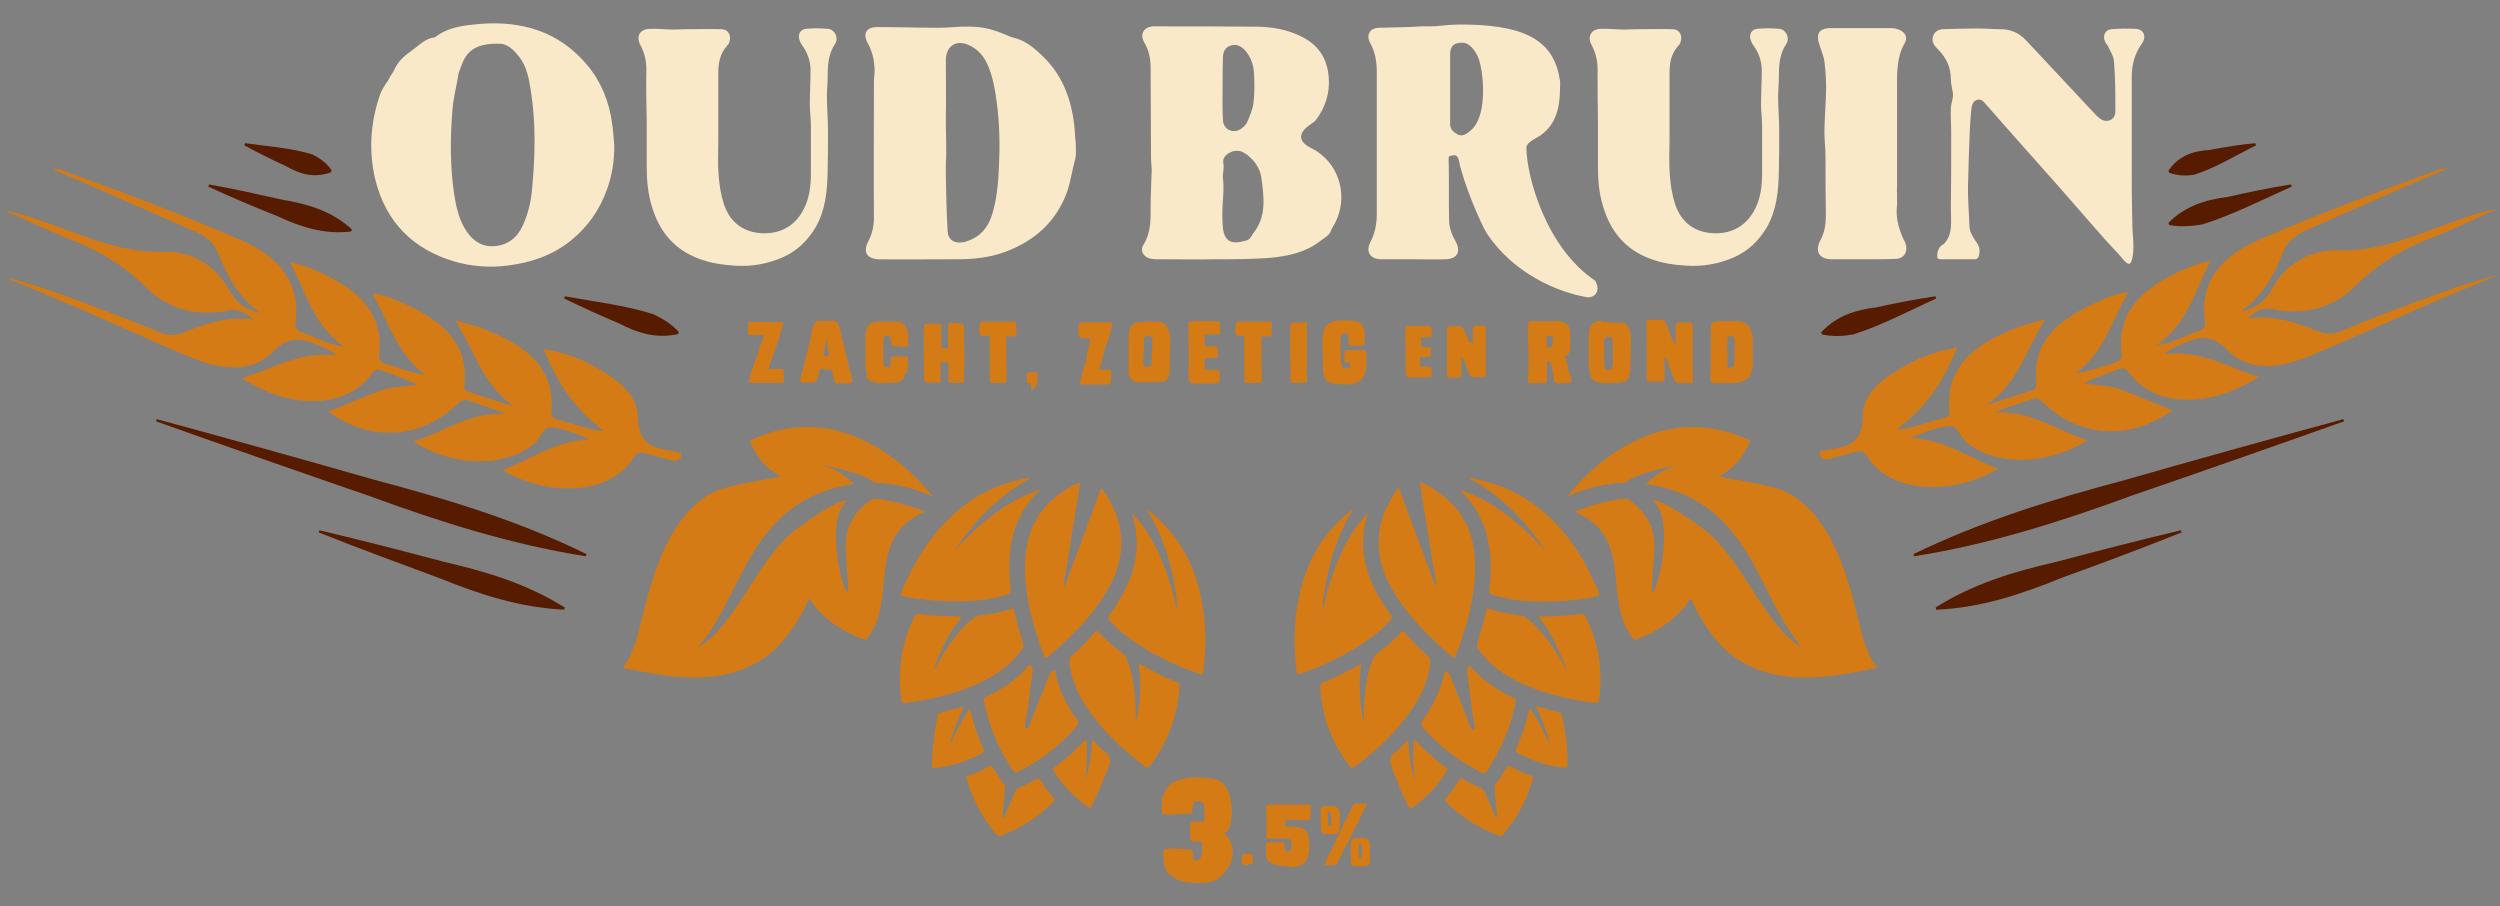
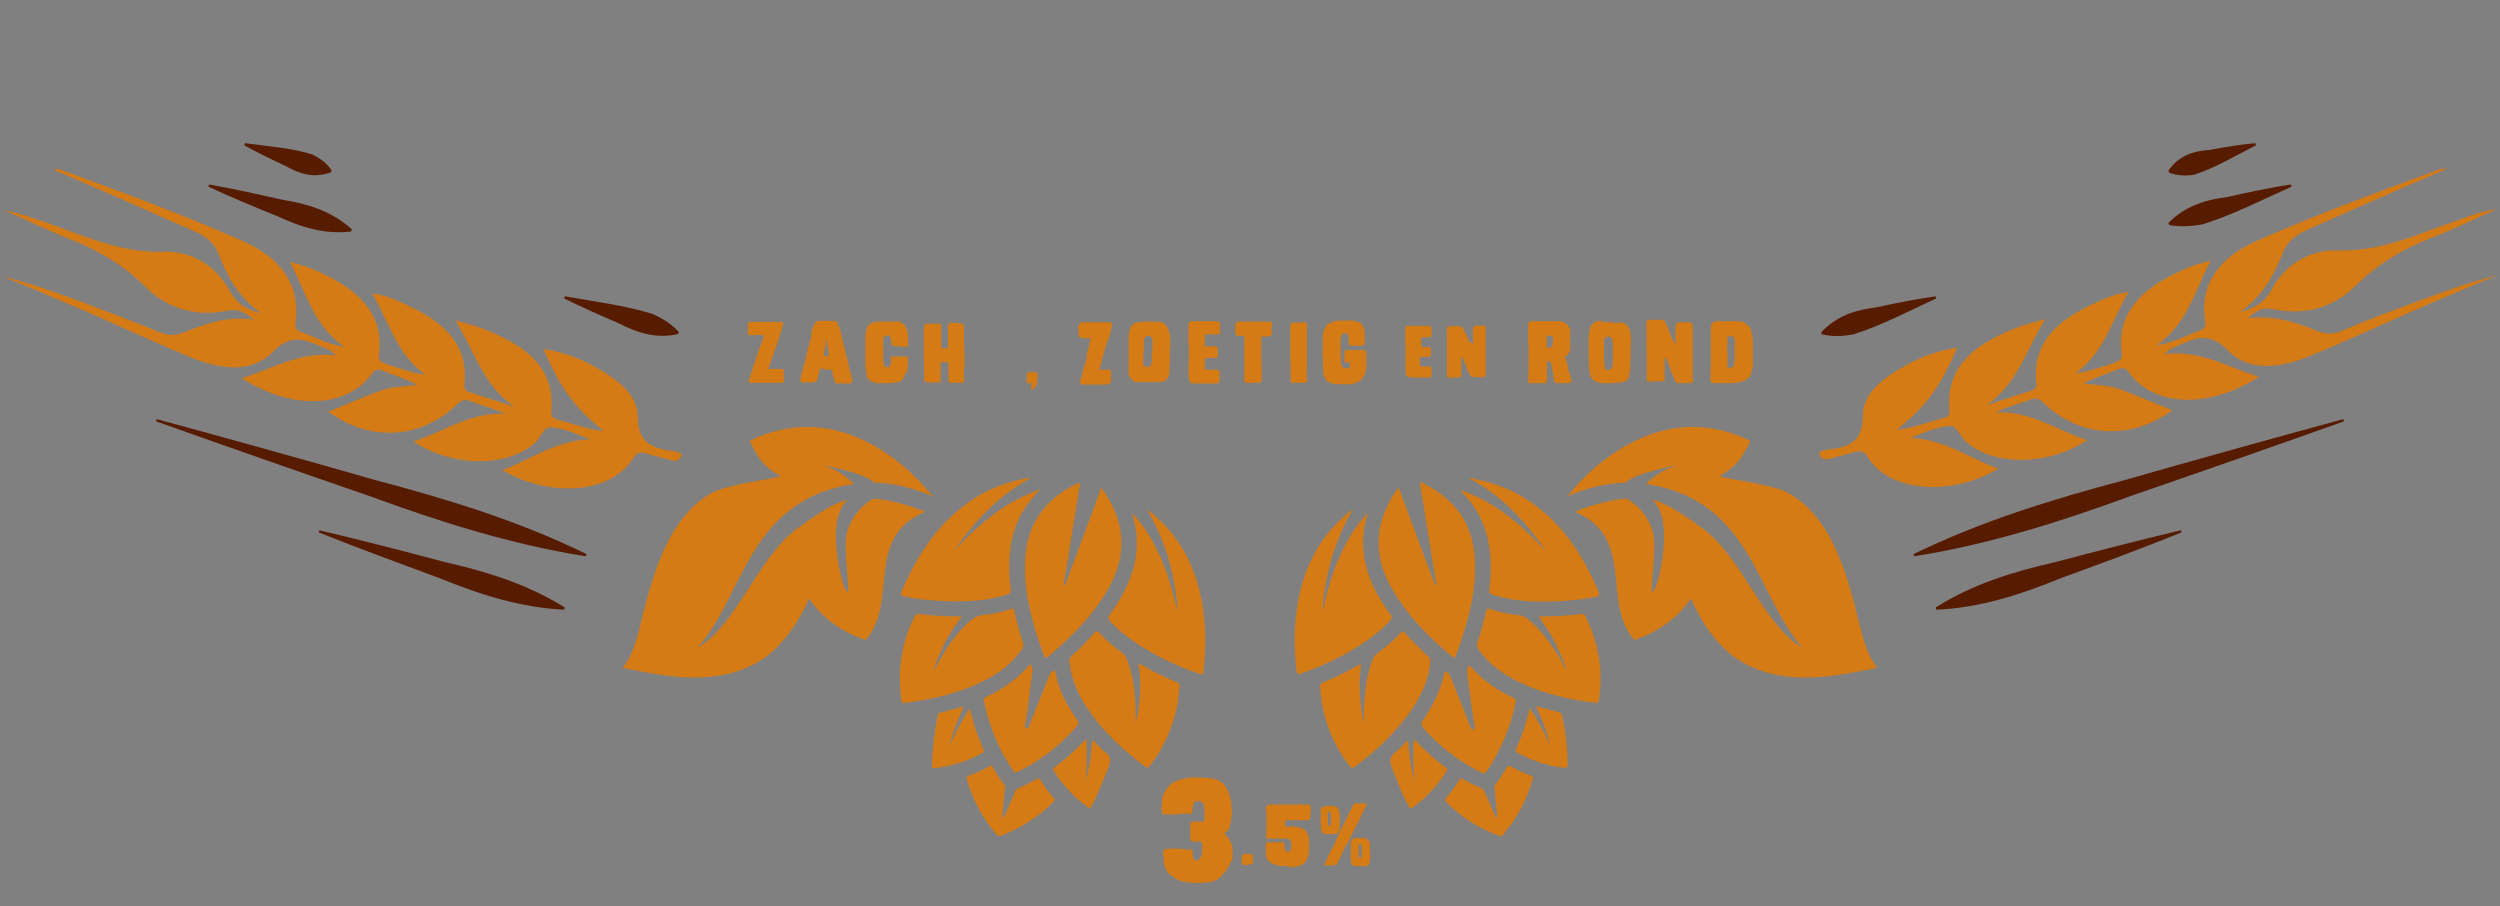
<svg xmlns="http://www.w3.org/2000/svg" version="1.1" id="Laag_1" x="0px" y="0px" width="702px" height="254.4px" viewBox="0 0 702 254.4" style="enable-background:new 0 0 702 254.4;" xml:space="preserve">
  <rect x="0" y="0" width="702" height="254.4" fill="#808080" stroke="none" />
  <style type="text/css">
	.st0{fill:#D57B16;}
	.st1{fill:#571B00;}
	.st2{fill:#F9E9C9;}
</style>
  <g>
    <path class="st0" d="M231,130.7c3.5,0.9,6.4,2.8,8.8,5.2c-29.8,4.4-31,31.7-43.9,45.9c10.5-5.7,16.9-25.1,27.7-33.2   c10.8-8,13.6-8,14.3-8.2c-0.4,0.4-0.8,0.9-1.1,1.4c-4.8,6.5,0.1,25.2,1.2,24.4c0.8-0.6-1.4-12.3-0.1-16.9c1.1-4,3.8-7.2,7.3-9.3   c4.3,0.3,9.3,1.6,14.6,3.7c-17.3,7.2-7.3,25.2-16.7,36c0,0-10.3-2.9-15.9-11.7c0,0-4,10-11.3,15.8c-4.6,3.6-10.2,5.6-16,6.2   c-8.4,0.9-16.9-0.8-25.1-2.5c0,0,0.2-0.2,0.3-0.3c2.8-3.7,3.9-8.4,5-12.9c1.9-7.7,4-15.5,7.6-22.5c2.8-5.4,6.9-10.6,12.4-13.5   c5-2.6,18.8-3.9,19-4.7c-4.9-2.4-7-6.4-8.5-9.6c0-0.1-0.1-0.1-0.1-0.2c5.4-2.7,11.4-4.1,17.4-3.9c7.2,0.3,14.1,2.9,20.1,6.8   c5.3,3.4,10,7.8,13.9,12.7c-5.1-2.3-10.8-3.7-16.5-3.9C243,132.7,229.1,130.2,231,130.7z M298.7,163.9c0,0.2,0,0.3,0,0.5   c0.1,0,0.2,0.1,0.3,0.1c2.2-5.8,9-24.1,9.9-26.6c0.1-0.3,0-0.7,0.4-0.7c0.3,0,0.4,0.3,0.6,0.6c6.1,8.9,6.7,18.1,1.3,27.5   c-4.3,7.6-10.4,13.6-17,19.2c-0.5,0.4-0.8,0.4-1-0.3c-3.3-8.9-5.9-17.9-5.3-27.5c0.6-10,5.9-16.8,14.7-21c0.2-0.1,0.4-0.3,0.6-0.1   c0.3,0.2,0.1,0.5,0,0.7C303,137.3,299.8,157.7,298.7,163.9z M327.9,148.4c6.5,7.4,9.4,16.2,10.3,25.8c0.4,4.5,0.3,9.1-0.2,13.6   c0,0.3-0.1,0.6-0.1,1c-0.1,0.6-0.3,0.7-0.9,0.5c-0.9-0.4-1.9-0.7-2.8-1c-6.7-2.6-13.1-5.9-18.8-10.4c-1.3-1-2.5-2.3-3.7-3.5   c-0.6-0.6-0.6-1.1-0.1-1.8c3.1-4.3,5.7-8.8,6.9-14c1.1-4.6,0.9-9.2-0.4-13.7c-0.1-0.2-0.1-0.4-0.1-0.7c3.5,3.7,6,8,8,12.6   c2,4.6,3.4,9.5,4.5,14.6c0.4-1.7-1-10-2.5-14.8c-1.4-4.8-3.4-9.3-6-13.6C324.2,144.5,326.1,146.4,327.9,148.4z M267.9,154.7   c6.9-7.5,14.5-14,24.3-17.3c-0.7,0.7-1.4,1.4-2.1,2.2c-4.1,4.7-6.2,10.3-6.6,16.5c-0.2,3.1-0.1,6.2,0.3,9.3   c0.1,0.9-0.1,1.2-0.9,1.5c-3.9,1.3-7.8,1.8-11.9,1.9c-5.7,0.2-11.4-0.2-17.1-1.3c-0.8-0.2-1.2-0.4-0.8-1.3   c4.5-10.5,10.6-19.8,20.4-26.2c4.6-3,9.7-4.7,15.1-5.8c0.2,0,0.4-0.2,0.7,0.1C280.3,139.2,273.6,146.4,267.9,154.7z M262.1,188.2   c0.7-0.6,1-1.4,1.4-2.2c0.5-0.7,0.9-1.5,1.3-2.3c2.4-3.8,5-7.4,8.6-10.1c0.6-0.4,1.2-0.7,1.9-0.8c2.9-0.3,5.7-0.8,8.5-1.8   c0.7-0.2,0.9-0.1,1,0.6c0.7,3.1,1.5,6.1,2.5,9.1c0.2,0.5,0.1,0.9-0.2,1.4c-2.4,3.6-5.7,6.3-9.4,8.3c-7.4,4.1-15.4,5.9-23.7,7   c-0.8,0.1-0.8-0.3-0.9-0.9c-0.6-4.1-0.6-8.2,0.1-12.3c0.6-3.8,1.8-7.5,3.6-11c0.3-0.5,0.5-0.9,1.2-0.8c3.8,0.5,7.7,0.7,11.6,0.7   c0.1,0,0.2,0.1,0.4,0.2C266.3,177.8,264,182.8,262.1,188.2z M319.7,186.4c1,0.2,1.8,0.8,2.6,1.3c2.6,1.4,5.3,2.7,8,3.8   c0.6,0.2,1,0.5,0.9,1.2c-0.5,8.3-3.2,15.7-8.3,22.3c-0.4,0.5-0.6,0.8-1.3,0.3c-6.3-4.7-12-10-16.4-16.6c-2.6-3.9-4.4-8.1-4.9-12.8   c-0.1-0.7,0.1-1.2,0.6-1.7c2.3-2,4.4-4.2,6.4-6.5c0.5-0.6,0.8-0.7,1.4,0c1.9,2.1,4.1,3.9,6.4,5.6c0.6,0.4,0.9,0.9,1.2,1.5   c1.9,4.5,2.4,9.3,2.6,14.1c0,1.4,0,2.8,0,4.2C320.2,197.7,320.6,192.1,319.7,186.4z M302.4,203.9c-4.7,5.4-10.2,9.7-16.6,12.8   c-0.6,0.3-0.9,0.2-1.3-0.3c-4.1-6-6.8-12.5-8.2-19.6c-0.2-0.8,0.3-0.9,0.8-1.2c4-1.9,7.7-4.3,10.8-7.6c0.3-0.3,0.5-0.5,0.7-0.8   c0.5-0.7,0.9-0.8,1.2,0.2c0.1,0.4,0.2,0.8,0.1,1.3c-0.7,4.8-1.1,9.7-2,14.4c0,0.2-0.1,0.4-0.1,0.5c0,0.4-0.1,0.8,0.4,0.9   c0.5,0.1,0.6-0.2,0.8-0.6c0.4-1,0.7-1.9,1.1-2.9c1.5-3.7,2.9-7.3,4.4-11c0.1-0.2,0.2-0.5,0.3-0.7c0.3-0.5,0.7-1,1.2-1   c0.5,0,0.4,0.8,0.5,1.2c1,4.6,3.1,8.6,5.8,12.4c0.2,0.3,0.6,0.6,0.5,1.1C302.7,203.5,302.6,203.7,302.4,203.9z M279.7,234.2   c-3.8-4.5-6.6-9.6-8.2-15.4c-0.2-0.6,0-0.8,0.5-1c2-0.7,3.9-1.5,5.7-2.6c0.5-0.3,0.8-0.2,1.1,0.3c1,1.7,2,3.3,3.2,4.8   c0.3,0.4,0.3,0.8,0.2,1.2c-0.2,2.4-0.5,4.9-0.7,7.3c0,0.2-0.2,0.6,0.1,0.7c0.4,0.2,0.4-0.3,0.5-0.5c1-2.2,2-4.4,2.9-6.6   c0.2-0.6,0.6-1,1.2-1.2c1.7-0.7,3.2-1.5,4.8-2.4c0.6-0.4,0.9-0.2,1.2,0.3c1.1,1.8,2.3,3.4,3.6,4.9c0.4,0.4,0.4,0.7,0,1.2   c-4.2,4.2-9.1,7.3-14.6,9.4c-0.3,0.1-0.6,0.2-0.9,0.2C280.1,234.6,279.9,234.4,279.7,234.2z M304.8,219.2c1.2-3.7,1.6-7.5,1.9-11.4   c0.7,0.3,1,0.9,1.4,1.3c0.6,0.6,1.1,1.4,1.9,1.8c2.1,1.3,2,2.9,1.1,5c-1.4,3.3-2.6,6.6-4.2,9.7c-0.2,0.3-0.4,0.6-0.5,0.9   c-0.2,0.4-0.5,0.5-0.9,0.2c-3.9-2.8-7.2-6.3-9.7-10.4c-0.2-0.3-0.3-0.5,0.1-0.7c3.2-2.3,6.2-5,8.9-7.9c0,0,0.1,0,0.3,0   C305.3,211.6,305.2,215.4,304.8,219.2z M266.7,209.3c1.6-3.5,3.3-7,5.6-10.3c0.4,1.3,0.7,2.5,1,3.6c0.7,2.6,1.7,5.1,2.8,7.6   c0.3,0.7,0.2,1-0.5,1.4c-4.1,2.2-8.4,3.5-13,4.1c-0.8,0.1-0.9-0.2-0.9-0.9c0.1-4.7,0.7-9.2,1.6-13.8c0.1-0.3,0.1-0.7,0.5-0.8   c2.2-0.6,4.4-1.2,6.8-1.8C269,202,267.5,205.5,266.7,209.3z M471,130.7c-3.5,0.9-6.4,2.8-8.8,5.2c29.8,4.4,31,31.7,43.9,45.9   c-10.5-5.7-16.9-25.1-27.7-33.2c-10.8-8-13.6-8-14.3-8.2c0.4,0.4,0.8,0.9,1.1,1.4c4.8,6.5-0.1,25.2-1.2,24.4   c-0.8-0.6,1.4-12.3,0.1-16.9c-1.1-4-3.8-7.2-7.3-9.3c-4.3,0.3-9.3,1.6-14.6,3.7c17.3,7.2,7.3,25.2,16.7,36c0,0,10.3-2.9,15.9-11.7   c0,0,4,10,11.3,15.8c4.6,3.6,10.2,5.6,16,6.2c8.4,0.9,16.9-0.8,25.1-2.5c0,0-0.2-0.2-0.3-0.3c-2.8-3.7-3.9-8.4-5-12.9   c-1.9-7.7-4-15.5-7.6-22.5c-2.8-5.4-6.9-10.6-12.4-13.5c-5-2.6-18.8-3.9-19-4.7c4.9-2.4,7-6.4,8.5-9.6c0-0.1,0.1-0.1,0.1-0.2   c-5.4-2.7-11.4-4.1-17.4-3.9c-7.2,0.3-14.1,2.9-20.1,6.8c-5.3,3.4-10,7.8-13.9,12.7c5.1-2.3,10.8-3.7,16.5-3.9   C459,132.7,472.9,130.2,471,130.7z M398.8,136.2c0-0.2-0.2-0.5,0-0.7c0.2-0.1,0.4,0,0.6,0.1c8.8,4.3,14.1,11,14.7,21   c0.6,9.6-2,18.6-5.3,27.5c-0.2,0.7-0.5,0.7-1,0.3c-6.6-5.5-12.7-11.6-17-19.2c-5.4-9.4-4.8-18.6,1.3-27.5c0.2-0.2,0.2-0.6,0.6-0.6   c0.4,0,0.3,0.5,0.4,0.7c0.9,2.5,7.7,20.8,9.9,26.6c0.1,0,0.2-0.1,0.3-0.1c0-0.2,0-0.4,0-0.5C402.2,157.7,399,137.3,398.8,136.2z    M380,142.9c-2.6,4.3-4.5,8.8-6,13.6c-1.4,4.8-2.9,13.2-2.5,14.8c1.1-5.2,2.5-10,4.5-14.6c2-4.6,4.5-8.9,8-12.6   c0,0.2,0,0.5-0.1,0.7c-1.4,4.5-1.5,9.1-0.4,13.7c1.2,5.2,3.8,9.8,6.9,14c0.6,0.7,0.5,1.2-0.1,1.8c-1.2,1.2-2.3,2.4-3.7,3.5   c-5.7,4.5-12,7.8-18.8,10.4c-0.9,0.4-1.9,0.7-2.8,1c-0.5,0.2-0.8,0-0.9-0.5c0-0.3-0.1-0.6-0.1-1c-0.5-4.5-0.6-9-0.2-13.6   c0.9-9.6,3.8-18.4,10.3-25.8C375.9,146.4,377.8,144.5,380,142.9z M412.7,134.4c0.2-0.3,0.5-0.2,0.7-0.1c5.3,1.1,10.5,2.8,15.1,5.8   c9.9,6.3,16,15.6,20.4,26.2c0.4,0.9,0,1.1-0.8,1.3c-5.7,1.1-11.3,1.4-17.1,1.3c-4-0.1-8-0.7-11.9-1.9c-0.8-0.3-1.1-0.6-0.9-1.5   c0.4-3.1,0.5-6.2,0.3-9.3c-0.5-6.2-2.5-11.8-6.6-16.5c-0.7-0.8-1.4-1.5-2.1-2.2c9.9,3.3,17.4,9.8,24.3,17.3   C428.4,146.4,421.7,139.2,412.7,134.4z M432.1,173.3c0.2-0.1,0.3-0.2,0.4-0.2c3.9,0,7.7-0.2,11.6-0.7c0.7-0.1,0.9,0.3,1.2,0.8   c1.7,3.5,2.9,7.2,3.6,11c0.7,4.1,0.7,8.2,0.1,12.3c-0.1,0.5-0.2,1-0.9,0.9c-8.3-1.1-16.3-2.9-23.7-7c-3.8-2.1-7-4.7-9.4-8.3   c-0.3-0.5-0.4-0.9-0.2-1.4c1-3,1.8-6,2.5-9.1c0.1-0.7,0.4-0.8,1-0.6c2.7,0.9,5.6,1.5,8.5,1.8c0.7,0.1,1.3,0.3,1.9,0.8   c3.6,2.8,6.2,6.3,8.6,10.1c0.5,0.7,0.9,1.5,1.3,2.3c0.5,0.7,0.7,1.6,1.4,2.2C438,182.8,435.7,177.8,432.1,173.3z M383,203.2   c0-1.4,0-2.8,0-4.2c0.2-4.8,0.7-9.6,2.6-14.1c0.3-0.6,0.6-1.1,1.2-1.5c2.3-1.7,4.5-3.5,6.4-5.6c0.6-0.7,0.9-0.6,1.4,0   c2,2.3,4.1,4.4,6.4,6.5c0.6,0.5,0.7,1,0.6,1.7c-0.4,4.7-2.3,8.9-4.9,12.8c-4.4,6.6-10.1,11.9-16.4,16.6c-0.7,0.5-0.9,0.2-1.3-0.3   c-5.1-6.5-7.8-14-8.3-22.3c0-0.8,0.3-1,0.9-1.2c2.7-1.1,5.4-2.4,8-3.8c0.8-0.4,1.5-1,2.6-1.3C381.4,192.1,381.8,197.7,383,203.2z    M399.1,203.3c0-0.5,0.3-0.8,0.5-1.1c2.6-3.8,4.7-7.9,5.8-12.4c0.1-0.4,0-1.2,0.5-1.2c0.5,0,0.9,0.5,1.2,1c0.1,0.2,0.2,0.5,0.3,0.7   c1.5,3.7,2.9,7.3,4.4,11c0.4,0.9,0.7,1.9,1.1,2.9c0.1,0.3,0.3,0.7,0.8,0.6c0.5-0.1,0.4-0.5,0.4-0.9c0-0.2,0-0.4-0.1-0.5   c-0.9-4.8-1.3-9.6-2-14.4c-0.1-0.4,0-0.8,0.1-1.3c0.3-0.9,0.6-0.9,1.2-0.2c0.2,0.3,0.5,0.5,0.7,0.8c3.1,3.3,6.8,5.6,10.8,7.6   c0.5,0.2,1,0.3,0.8,1.2c-1.4,7.1-4.2,13.6-8.2,19.6c-0.4,0.5-0.7,0.6-1.3,0.3c-6.4-3.2-12-7.4-16.6-12.8   C399.4,203.7,399.3,203.5,399.1,203.3z M421.6,234.8c-0.3-0.1-0.6-0.1-0.9-0.2c-5.6-2.1-10.5-5.2-14.6-9.4c-0.5-0.5-0.4-0.7,0-1.2   c1.3-1.5,2.6-3.2,3.6-4.9c0.3-0.5,0.6-0.7,1.2-0.3c1.5,0.9,3.1,1.7,4.8,2.4c0.6,0.2,0.9,0.7,1.2,1.2c1,2.2,1.9,4.4,2.9,6.6   c0.1,0.2,0.1,0.7,0.5,0.5c0.3-0.1,0.1-0.5,0.1-0.7c-0.2-2.4-0.5-4.9-0.7-7.3c0-0.4-0.1-0.8,0.2-1.2c1.2-1.5,2.2-3.2,3.2-4.8   c0.3-0.5,0.6-0.6,1.1-0.3c1.8,1,3.7,1.9,5.7,2.6c0.6,0.2,0.7,0.4,0.5,1c-1.6,5.7-4.3,10.8-8.2,15.4   C422.1,234.4,421.9,234.6,421.6,234.8z M397,207.8c0.2,0,0.3,0,0.3,0c2.8,2.9,5.7,5.6,8.9,7.9c0.3,0.2,0.2,0.5,0.1,0.7   c-2.5,4.1-5.8,7.6-9.7,10.4c-0.4,0.3-0.7,0.2-0.9-0.2c-0.2-0.3-0.4-0.6-0.5-0.9c-1.7-3.1-2.9-6.5-4.2-9.7c-0.9-2.1-0.9-3.7,1.1-5   c0.7-0.5,1.2-1.2,1.9-1.8c0.4-0.4,0.7-1,1.4-1.3c0.3,3.9,0.7,7.7,1.9,11.4C396.8,215.4,396.7,211.6,397,207.8z M431.3,198.3   c2.4,0.6,4.6,1.2,6.8,1.8c0.4,0.1,0.5,0.4,0.5,0.8c1,4.5,1.6,9.1,1.6,13.8c0,0.7-0.1,1-0.9,0.9c-4.6-0.5-8.9-1.9-13-4.1   c-0.7-0.4-0.8-0.7-0.5-1.4c1.1-2.5,2.1-5,2.8-7.6c0.3-1.1,0.6-2.2,1-3.6c2.3,3.4,4,6.8,5.6,10.3C434.5,205.5,433,202,431.3,198.3z    M685.4,47.4c-17.3,6.4-34.7,12.7-51.6,20.2c-9.8,4.3-16.3,11.5-14.6,22.5c0.2,1.3-0.1,2.2-1.4,2.7c-3.8,1.3-7.3,3.4-12.3,4.2   c9-6.3,10.7-15.4,15.3-23.8c-4,0.9-6.9,2.1-9.8,3.5c-9.9,4.8-16.8,11.5-15.2,22.6c0.1,0.9,0,1.5-1,2.1c-1.5,0.8-9.3,3.2-12,3.4   c8.2-5.9,10.1-14.7,14.9-22.8c-1.5,0.3-2.1,0.3-2.7,0.5c-1.5,0.5-2.9,0.9-4.3,1.5c-10.9,4.7-20.3,10.7-18.9,23.6   c0.1,1.2-0.3,1.8-1.6,2.2c-4.2,1.2-8.2,2.6-12.4,4c8.8-6.1,11.1-15.5,16.5-24.2c-3.1,0.9-5.2,1.4-7.2,2.1   c-11.5,4.4-20.9,10.5-19.7,23.6c0.1,1.3-0.5,1.8-1.7,2.1c-4.2,1.1-8.2,2.7-13.1,3.3c8.3-6.6,12.4-12.3,17-23.1   c-5,0.8-9.5,2.3-13.7,4.6c-6.2,3.4-12.8,7.6-12.8,14.6c0,6.9-3.5,8.8-9.7,9.4c-0.1,0-0.3,0.1-0.4,0.1c-0.8,0.4-2.6,0-2,1.6   c0.4,0.9,1.5,1.3,2.8,0.9c2.2-0.6,4.5-1.2,6.7-1.8c1.6-0.5,2.9-0.5,3.8,1.1c6.5,10.7,24.4,11,36.8,3.5c-8.2-3-15.2-8.3-24.6-8.6   c3.6-1.5,7.2-3.1,10.9-3.4c2.3-0.2,3,3.1,4.8,4.6c8.1,6.7,22.8,6.6,33.9-0.6c-8.7-2.8-16-8.4-25.9-7.8c3.4-1.5,6.7-2.5,10-3.6   c1.5-0.6,2.4-0.3,3.5,0.8c10.2,9.9,24.5,10.8,36.3,2.2c-4.9-2-9.6-4-14.4-5.8c-3.3-1.3-7-1.2-10.6-1.8c3.3-1.5,6.6-2.7,10-4   c1.5-0.6,2.3,0.2,2.9,1.1c6.8,9.4,22.1,10.3,36.4,1.1c-8.6-2.6-16.2-7.6-26.5-6.4c1.1-0.9,1.3-1.2,1.6-1.3c0.5-0.3,1.1-0.6,1.6-0.8   c5.1-2.2,9.2-4.5,14.6,1.1c6.1,6.3,15.2,4.8,22.9,1.6c11.4-4.7,22.6-9.9,33.9-14.8c6.3-2.7,12.5-5.3,18.8-7.9   c-7.5,1.8-14.7,4.5-21.8,7.1c-7.3,2.7-14.6,5.4-21.8,8.5c-2.4,1-4.4,1-6.7,0.1c-6.2-2.5-12.6-4.7-19.8-3.6c2.1-1.8,4-3.3,7.1-2.6   c9,1.9,17.1-0.4,23.4-6.7c6.2-6.1,13.4-10.4,21.6-13.5c6.1-2.3,11.9-5.3,17.9-7.9c-3.6,0.5-7,1.7-10.3,2.9   c-11.2,3.8-21.8,9.1-34.4,8.7c-7.7-0.3-14.8,4-18.4,10.8c-2.1,3.9-5,5.5-9,6.5c6.2-4.3,9.6-10.3,12.1-16.8c1.2-3.1,3.6-4.8,6.6-6.2   c5.1-2.3,10.2-4.5,15.4-6.8c7.9-3.5,15.7-6.9,24.4-10.6C685.9,47.5,685.6,47.4,685.4,47.4z M14.9,47.6c8.7,3.7,16.5,7.1,24.4,10.6   c5.1,2.3,10.2,4.5,15.4,6.8c3,1.3,5.4,3,6.6,6.2c2.5,6.5,5.9,12.6,12.1,16.8c-4-1-6.9-2.6-9-6.5c-3.7-6.9-10.7-11.1-18.4-10.8   c-12.6,0.4-23.2-4.9-34.4-8.7c-3.4-1.1-6.7-2.3-10.3-2.9c6,2.6,11.9,5.5,17.9,7.9c8.2,3.1,15.4,7.4,21.6,13.5   c6.3,6.3,14.4,8.6,23.4,6.7c3.1-0.6,5,0.9,7.1,2.6c-7.2-1.2-13.6,1.1-19.8,3.6c-2.3,0.9-4.3,0.9-6.7-0.1c-7.2-3-14.5-5.7-21.8-8.5   C15.7,82.1,8.5,79.5,1,77.7c6.3,2.6,12.6,5.2,18.8,7.9c11.4,4.8,22.5,10.1,33.9,14.8c7.8,3.2,16.8,4.7,22.9-1.6   c5.4-5.5,9.5-3.2,14.6-1.1c0.6,0.2,1.1,0.5,1.6,0.8c0.3,0.1,0.4,0.4,1.6,1.3c-10.4-1.2-17.9,3.8-26.5,6.4   c14.3,9.2,29.5,8.3,36.4-1.1c0.7-1,1.4-1.7,2.9-1.1c3.3,1.3,6.7,2.4,10,4c-3.6,0.6-7.3,0.5-10.6,1.8c-4.8,1.8-9.5,3.8-14.4,5.8   c11.7,8.6,26.1,7.8,36.3-2.2c1.1-1.1,2-1.3,3.5-0.8c3.2,1.2,6.6,2.2,10,3.6c-9.9-0.6-17.2,5-25.9,7.8c11.1,7.2,25.8,7.3,33.9,0.6   c1.8-1.5,2.5-4.8,4.8-4.6c3.7,0.3,7.3,1.9,10.9,3.4c-9.4,0.2-16.4,5.5-24.6,8.6c12.4,7.5,30.3,7.2,36.8-3.5c1-1.6,2.2-1.6,3.8-1.1   c2.2,0.7,4.5,1.2,6.7,1.8c1.3,0.4,2.4,0,2.8-0.9c0.6-1.6-1.2-1.2-2-1.6c-0.1-0.1-0.3-0.1-0.4-0.1c-6.2-0.7-9.6-2.6-9.7-9.4   c0-7-6.6-11.2-12.8-14.6c-4.2-2.3-8.8-3.8-13.7-4.6c4.6,10.8,8.7,16.5,17,23.1c-4.9-0.6-9-2.2-13.1-3.3c-1.2-0.3-1.8-0.9-1.7-2.1   c1.3-13.1-8.2-19.2-19.7-23.6c-2-0.8-4.1-1.2-7.2-2.1c5.4,8.8,7.7,18.1,16.5,24.2c-4.1-1.3-8.2-2.7-12.4-4c-1.3-0.4-1.7-1-1.6-2.2   c1.4-12.9-8-18.9-18.9-23.6c-1.4-0.6-2.9-1.1-4.3-1.5c-0.6-0.2-1.2-0.2-2.7-0.5c4.8,8.1,6.8,16.9,14.9,22.8   c-2.7-0.2-10.5-2.7-12-3.4c-1-0.6-1.1-1.2-1-2.1c1.5-11.1-5.3-17.8-15.2-22.6c-2.9-1.4-5.8-2.6-9.8-3.5c4.6,8.4,6.3,17.5,15.3,23.8   c-5-0.8-8.5-2.9-12.3-4.2c-1.3-0.5-1.6-1.4-1.4-2.7C84.5,79.2,78,72,68.2,67.7c-16.9-7.5-34.3-13.9-51.6-20.2   C16.4,47.4,16.1,47.5,14.9,47.6z" />
    <path class="st1" d="M98.6,65c-7.5,0.9-14.1-1.2-20.7-4.3c-6.5-2.6-13-5.3-19.4-8.3l0.2-0.6c7,1.2,13.8,2.8,20.7,4.3   c7.2,1.2,13.8,3.2,19.4,8.3C98.8,64.4,98.6,65,98.6,65L98.6,65z M92.9,48.4l0.2-0.6c-1.5-2.2-3.4-3.4-5.3-4.4   c-6-1.9-12.7-2.3-19-3.2l-0.2,0.6c3.8,2.1,7.7,4,11.6,5.8C84.2,48.9,88.1,50.1,92.9,48.4L92.9,48.4z M158.4,171.2   c0,0,0.2-0.6,0.2-0.6c-10.5-6.6-22-10.1-33.8-12.8c-11.6-3.1-23.3-6.1-35.1-8.9l-0.2,0.6c11.2,4.5,22.5,8.6,33.8,12.8   C134.6,166.9,146,170.6,158.4,171.2L158.4,171.2z M164.5,156.2c0,0,0.2-0.6,0.2-0.6c-19.1-9.4-39.3-15.5-59.7-20.9   c-15.2-4.4-45.7-12.9-61-17c0,0-0.2,0.6-0.2,0.6c14.8,5.3,44.8,15.8,59.7,20.9C123.4,146.5,143.5,152.9,164.5,156.2L164.5,156.2z    M543.5,170.6c0,0,0.2,0.6,0.2,0.6c12.4-0.5,23.8-4.3,35.1-8.9c11.3-4.1,22.6-8.3,33.8-12.8l-0.2-0.6c-11.8,2.8-23.4,5.8-35.1,8.9   C565.4,160.5,553.9,164,543.5,170.6L543.5,170.6z M537.3,155.6c0,0,0.2,0.6,0.2,0.6c21-3.3,41.1-9.7,61-17   c14.9-5.1,44.9-15.6,59.7-20.9c0,0-0.2-0.6-0.2-0.6c-15.2,4.1-45.8,12.6-61,17C576.6,140.1,556.4,146.3,537.3,155.6L537.3,155.6z    M608.9,62.6l0.2,0.6c3.4,0.6,6.4,0.3,9.4-0.2c8.6-2.7,16.7-6.9,25-10.6l-0.2-0.6c-6,0.9-11.9,2.2-17.8,3.5   C619.2,56.1,613.5,57.9,608.9,62.6L608.9,62.6z M608.9,47.9l0.2,0.6c2.5,0.9,4.7,0.9,6.9,0.6c6-1.9,11.7-5.4,17.5-8.3l-0.2-0.6   c-4.3,0.4-8.6,1.1-12.8,1.9C615.8,42.4,611.8,43.7,608.9,47.9L608.9,47.9z M190.4,93.8l0.2-0.6c-2.2-2.4-4.7-3.8-7.2-5   c-8-2.5-16.5-3.5-24.8-5l-0.2,0.6c5.1,2.5,10.2,4.8,15.4,7C179,93.5,184.3,95.2,190.4,93.8L190.4,93.8z M511.4,93.3l0.2,0.6   c3.2,0.7,6,0.5,8.8,0c8-2.5,15.6-6.6,23.3-10.1l-0.2-0.6c-5.6,0.8-11.1,1.9-16.6,3.1C521,87,515.7,88.7,511.4,93.3L511.4,93.3z" />
    <g>
      <g>
        <path class="st0" d="M210,93.5v-0.2c0-0.1,0-0.2,0-0.3v0V93c0-0.3,0-0.4,0.1-0.5v-0.1v-0.1c0,0,0-0.2-0.1-0.4c0-0.2,0-0.3,0-0.5     c0-0.2,0-0.3,0-0.3V91c0,0,0,0,0-0.1c0,0,0-0.1,0-0.1c0-0.1,0.1-0.2,0.2-0.3c0.1-0.1,0.4-0.1,1.1-0.1h0c0,0,0,0,0.1,0     c0,0,0.1,0,0.1,0c0.1,0,0.1,0,0.2,0h0.6h0.2c0.1,0,0.2,0,0.3,0c0.1,0,0.2,0,0.2,0h0.4h0.2h0.3h0c0.1,0,0.2,0,0.2,0     c0.1,0,0.1,0,0.2,0h0.1c0.1,0,0.1,0,0.2,0c0.1,0,0.2,0,0.3,0c0.1,0,0.2,0,0.3,0c0.1,0,0.2,0,0.2,0h0.1h0.9c0,0,0.1,0,0.2,0     c0.1,0,0.2,0,0.3,0h0h0.2h0c0.1,0,0.2,0,0.3,0c0.1,0,0.2,0,0.2,0l0.1,0c0,0,0.1,0,0.1,0c0,0,0.1,0,0.1,0c0.1,0,0.1,0,0.1,0h0.1     h0.3c0,0,0.2,0,0.4,0h0.1c0.1,0,0.2,0,0.3,0c0.5,0.1,0.8,0.2,0.8,0.5c0,0.1,0,0.1-0.1,0.2c0,0.2-0.2,0.7-0.4,1.3l-0.3,1     c-0.3,1.1-0.6,2.2-1,3.3c-0.1,0.3-0.5,1.4-1.2,3.2c-0.6,1.8-1,2.9-1.1,3.3l-0.2,0.4c0.1,0,0.1,0,0.1,0h0.1c0.1,0,0.1,0,0.2,0     c0.1,0,0.2,0,0.3,0c0.1,0,0.2,0,0.3,0c0.1,0,0.2,0,0.2,0h0.1h0.6h0.1c0.4,0,0.7,0,1,0c0.2,0,0.5,0,0.7,0h0.1c0.1,0,0.2,0,0.2,0     c0.2,0.1,0.3,0.2,0.3,0.3c0.1,0.2,0.1,0.6,0.1,1.2v0v1.2v0c0,0.1,0,0.3,0,0.4c0,0.2,0,0.3,0,0.4c0,0.1,0,0.2,0,0.2     c0,0.1-0.3,0.1-0.7,0.2h0c0,0,0,0-0.1,0h-0.1h0h-0.2c0,0-0.1,0-0.1,0c0,0-0.1,0-0.3,0c-0.1,0-0.2,0-0.2,0c-0.2,0-0.5,0-0.9,0     c-0.5,0-0.7,0-0.7,0c0,0-0.1,0-0.2,0h-0.1H215l-0.4,0l-0.5,0h-1.6c-0.2,0-0.4,0-0.7,0h-0.1h-0.2h-0.4h0c-0.6,0-0.9-0.1-0.9-0.4     c0-0.1,0-0.3,0.2-0.5v-0.2c0,0,0-0.1,0.1-0.3c0.1-0.2,0.1-0.5,0.2-0.6c0-0.2,0.1-0.4,0.2-0.6c0-0.1,0.1-0.3,0.1-0.5     c0,0,0-0.1,0.1-0.2s0.1-0.2,0.1-0.3c0-0.1,0.1-0.2,0.1-0.3c0-0.1,0-0.2,0.1-0.3s0.1-0.2,0.1-0.3c0-0.2,0.1-0.5,0.3-0.8l0.1-0.3     c0-0.1,0-0.1,0.1-0.2l0-0.1c0.6-1.9,1-2.9,1-3.1c0.8-2.2,1.2-3.4,1.3-3.6l0.3-0.8c-0.1,0-0.3,0-0.5,0c-0.3,0-0.5,0-0.7,0H213     c-0.2,0-0.5,0-0.9,0c-0.4,0-0.7,0-0.9,0h-0.6h0c-0.2,0-0.4,0-0.4,0c-0.2-0.1-0.2-0.3-0.2-0.6C210,93.6,210,93.6,210,93.5z" />
        <path class="st0" d="M231.4,103.5h-0.3h-0.4c-0.2,0-0.4,0-0.4,0.1c-0.1,0.2-0.2,0.3-0.2,0.5c0,0.1,0,0.3-0.1,0.6     c-0.1,0.4-0.2,0.5-0.2,0.6c-0.2,0.7-0.3,1.1-0.3,1.2c0,0.3-0.1,0.5-0.2,0.6c0,0-0.1,0.1-0.1,0.1c0,0.1-0.1,0.1-0.2,0.1     c-0.1,0-0.2,0-0.5,0c-0.3,0-0.4,0-0.5,0H228c-0.1,0-0.3,0.1-0.5,0.1c-0.1,0-0.2,0-0.2,0c-0.2,0-0.5,0-0.8,0c-0.4,0-0.7,0-0.9,0     c-0.1,0-0.2,0-0.4-0.1c-0.3-0.1-0.5-0.2-0.5-0.5v-0.2c0-0.2,0-0.3,0.1-0.3c0,0,0-0.1,0-0.1c0,0,0-0.1,0-0.1c0,0,0-0.1,0.1-0.3     c0.1-0.2,0.1-0.3,0.1-0.3c0-0.2,0-0.4,0.1-0.6l0-0.2c0-0.2,0.1-0.2,0.1-0.3c0,0,0-0.1,0.1-0.2c0.1-0.1,0.1-0.2,0.1-0.3     c0-0.3,0.1-0.6,0.3-1.1c0,0,0-0.1,0-0.1c0-0.1,0-0.1,0-0.1c0-0.1,0.1-0.1,0.1-0.2c0-0.3,0.2-0.8,0.4-1.5c0.2-0.7,0.3-1.2,0.3-1.5     c0-0.1,0-0.2,0.1-0.4v0c0,0,0-0.1,0.1-0.3c0.1-0.2,0.1-0.3,0.1-0.4c0,0,0-0.1,0-0.2c0-0.1,0.1-0.2,0.1-0.2c0-0.1,0-0.2,0.1-0.4     c0-0.1,0-0.1,0.1-0.3s0.1-0.2,0.1-0.3c0,0,0,0,0-0.1c0-0.1,0-0.1,0-0.1c0.1-0.3,0.2-0.7,0.3-1.2c0.2-0.5,0.3-0.9,0.3-1.3     c0-0.1,0-0.1,0-0.3c0-0.1,0-0.2,0-0.3c0-0.3,0.1-0.5,0.2-0.8c0,0,0-0.2,0.1-0.4c0-0.2,0.1-0.4,0.2-0.5c0.1-0.2,0.1-0.2,0.1-0.3     s0-0.1,0.1-0.2c0.1-0.1,0.1-0.2,0.1-0.2s0-0.1,0.1-0.2c0.1-0.1,0.1-0.2,0.1-0.2c0-0.1,0.1-0.2,0.3-0.4c0.2-0.2,0.3-0.2,0.4-0.2     c0.1,0,0.2,0,0.3-0.1h0.4c0,0,0.2,0,0.4,0c0.2,0,0.5,0,0.9,0l0.6,0c0,0,0.2,0,0.6,0c0.4,0,0.6,0,0.8,0c0.2,0,0.4,0,0.4,0h0.4     c0.1,0,0.2,0.1,0.2,0.1c0.3,0,0.4,0.1,0.4,0.1c0,0,0.1,0.1,0.2,0.3s0.1,0.2,0.1,0.3s0,0.1,0.1,0.2c0.1,0.1,0.1,0.2,0.1,0.2     s0,0.1,0.1,0.2c0.1,0.1,0.1,0.2,0.1,0.2s0,0.1,0.1,0.3c0,0.1,0.1,0.3,0.2,0.5c0,0.2,0.1,0.4,0.1,0.4c0.1,0.2,0.2,0.5,0.2,0.8     c0,0.1,0,0.1,0,0.3c0,0.1,0,0.2,0.1,0.3c0.1,0.4,0.2,1,0.4,1.8c0.2,0.8,0.3,1.3,0.4,1.5c0,0,0,0.1,0,0.1c0,0.1,0,0.1,0,0.1     c0,0.1,0,0.2,0.1,0.3s0.1,0.2,0.1,0.3c0.1,0.2,0.1,0.4,0.1,0.4c0,0,0,0.1,0,0.2c0,0.1,0.1,0.2,0.1,0.2c0,0.1,0,0.2,0.1,0.4     c0.1,0.2,0.1,0.3,0.1,0.3v0c0.1,0.2,0.1,0.4,0.1,0.5c0,0.3,0.1,0.6,0.3,1.1c0.1,0.4,0.2,0.8,0.3,1.2c0,0,0,0.1,0,0.2     c0,0,0,0,0,0.1s0,0.1,0,0.1c0.2,0.5,0.3,0.8,0.3,1.1c0,0.1,0,0.1,0,0.2c0,0,0,0.1,0.1,0.2c0,0.1,0,0.1,0.1,0.1c0,0,0,0.1,0,0.3     l0.1,0.2c0,0.2,0.1,0.4,0.1,0.6c0,0,0,0.1,0.1,0.3c0.1,0.2,0.1,0.3,0.1,0.3c0,0,0,0,0,0.1c0,0,0,0.1,0,0.1c0,0,0,0.1,0,0.3v0.2     c0,0.3-0.2,0.4-0.5,0.5c-0.2,0-0.3,0.1-0.4,0.1c-0.3,0-0.6,0-0.9,0c-0.4,0-0.6,0-0.8,0c0,0-0.1,0-0.2,0c-0.3,0-0.4,0-0.5-0.1     h-0.2c-0.2,0-0.3,0.1-0.5,0.1c-0.2,0-0.4,0-0.5,0c-0.2,0-0.3-0.1-0.3-0.3c0,0,0-0.1-0.1-0.3c-0.1-0.2-0.1-0.3-0.1-0.3     c-0.1-0.1-0.2-0.5-0.3-1.2c0,0-0.1-0.2-0.2-0.6c-0.1-0.4-0.1-0.6-0.1-0.6c0-0.2,0-0.4-0.2-0.5c-0.1-0.1-0.2-0.1-0.4-0.1h-0.4     h-0.5H231.4z M232,100h0.3h0.1c0.1,0,0.2,0,0.3-0.1v-0.2l0-0.2l0,0v-0.1c0,0,0-0.1,0-0.3c0-0.2-0.1-0.3-0.1-0.3c0,0,0,0,0-0.1     s0-0.1,0-0.1c0-0.1,0-0.1,0-0.2s0-0.1,0-0.2c0-0.2-0.1-0.6-0.3-1.4c0,0,0-0.1,0-0.1c0,0,0-0.1,0-0.1c0,0,0-0.2,0-0.3l0-0.3     l-0.2-0.8c-0.1,0.1-0.1,0.3-0.2,0.8l0,0.3c0,0.2-0.1,0.3-0.1,0.3c0,0,0,0,0,0.1c0,0,0,0.1,0,0.1c-0.2,0.8-0.3,1.3-0.3,1.4     c0,0.1,0,0.1,0,0.2c0,0,0,0.1,0,0.2c0,0,0,0.1,0,0.1c0,0,0,0.1,0,0.1c0,0,0,0.1-0.1,0.3c0,0.2-0.1,0.3-0.1,0.3s0,0.1,0,0.1v0     c0,0,0,0.1,0,0.2v0.2c0.1,0.1,0.2,0.1,0.3,0.1h0H232C232,100,232,100,232,100z" />
        <path class="st0" d="M253.8,105.8c-0.1,0.4-0.3,0.7-0.5,0.9c-0.3,0.2-0.5,0.4-0.8,0.5c-0.1,0-0.2,0.1-0.4,0.1     c-0.2,0.1-0.3,0.1-0.4,0.1c0,0-0.1,0-0.1,0l-0.1,0c-0.1,0.1-0.4,0.1-0.8,0.1h-0.3c0,0-0.1,0-0.4,0l-0.2,0.1c-0.1,0-0.2,0-0.3,0     h-0.3c-0.1,0-0.2,0-0.3,0c0,0-0.1,0-0.2,0c-0.1,0-0.2,0-0.2,0c-0.1,0-0.3,0-0.6,0c0,0-0.1,0-0.2,0c-0.1,0-0.2,0-0.2,0     c0,0-0.1,0-0.2,0c-0.1,0-0.2,0-0.3,0h-0.3c-0.2,0-0.4,0-0.5,0c-0.1,0-0.2,0-0.3-0.1s-0.2-0.1-0.3-0.1c0,0-0.2,0-0.3-0.1     c-0.2,0-0.3-0.1-0.3-0.1c0,0-0.2-0.1-0.4-0.2c-0.2-0.1-0.4-0.2-0.4-0.2c0,0-0.1,0-0.2-0.1c-0.2-0.2-0.4-0.4-0.5-0.7l-0.1-0.3     c0,0,0-0.1,0-0.2c0-0.1,0-0.1,0-0.2l-0.1-0.3c0-0.1,0-0.2,0-0.3c0-0.1-0.1-0.2-0.1-0.3c0,0,0,0,0-0.1c0,0,0-0.1,0-0.1     c0-0.1,0-0.3-0.1-0.6c-0.1-0.2-0.1-0.6-0.1-1.3c0-0.1,0-0.3,0-0.4c0-0.2,0-0.3,0-0.3c0-0.1,0-0.3,0-0.7c0-0.3,0-0.5,0-0.5V100     c0,0,0-0.1,0-0.2c0-0.1,0-0.1,0-0.2c0-0.1,0-0.1,0-0.1s0,0,0-0.1c0,0,0-0.1,0-0.2V99v-0.3c0-0.2,0-0.4,0-0.6c0-0.2,0-0.4,0-0.5     c0-0.1,0-0.2,0-0.2v0v-0.6v-0.2c0-0.1,0-0.2,0-0.3c0-0.1,0-0.2,0-0.2v-0.1c0-0.1,0-0.2,0-0.5v-0.7v-0.4c0-0.3,0-0.6,0.1-0.9     l0.1-0.5c0.2-1.1,0.6-1.7,1.1-2l0.3-0.2c0.3-0.2,0.6-0.3,0.7-0.3c0,0,0.2,0,0.5-0.1c0.3-0.1,0.5-0.1,0.6-0.1c0,0,0.1,0,0.2,0h0.1     c0.1,0,0.2,0,0.3,0c0,0,0.1,0,0.2,0c0.1,0,0.1,0,0.2,0c0.1,0,0.3,0,0.4,0c0.2,0,0.3,0,0.4,0h0.1c0.1,0,0.3,0,0.7,0h0.2     c0.1,0,0.1,0,0.2,0c0,0,0.1,0,0.3,0c0.1,0,0.2,0,0.3,0c0,0,0.1,0,0.2,0c0.1,0,0.1,0,0.1,0c0,0,0.2,0,0.4,0h0.6c0.1,0,0.2,0,0.4,0     s0.3,0,0.4,0c0.3,0,0.5,0,0.6,0.1c0.1,0,0.2,0.1,0.3,0.2c0.2,0.1,0.3,0.1,0.3,0.1l0.3,0.2c0,0,0.1,0.1,0.2,0.2     c0.2,0.1,0.3,0.3,0.4,0.6c0.3,0.4,0.4,0.7,0.5,0.9c0,0.2,0.1,0.3,0.1,0.3c0,0,0,0.1,0,0.1c0,0.1,0,0.1,0,0.1     c0,0.1,0.1,0.3,0.1,0.5c0,0.3,0.1,0.7,0.1,1.3V95c0,0,0,0.5,0,1.5c0,0.3,0,0.5,0,0.6v0l0,0c0,0,0,0.1-0.1,0.1     c0,0-0.1,0.1-0.1,0.1c-0.1,0-0.1,0.1-0.2,0.1c0,0-0.1,0-0.1,0c0,0-0.1,0-0.2,0c-0.1,0-0.2,0-0.2,0c-0.1,0-0.2,0-0.3,0     c-0.1,0-0.2,0-0.3,0c-0.1,0-0.3,0-0.6-0.1c-0.3,0-0.5-0.1-0.6-0.1c-0.1,0-0.2,0-0.4,0c-0.2,0-0.3,0-0.4,0h-0.2     c-0.6,0-0.9-0.1-1-0.3c0-0.1,0-0.2,0-0.3c0,0,0-0.1,0-0.2c0-0.1,0-0.2,0-0.2c0-0.4,0-0.7-0.1-0.8c0-0.1-0.1-0.2-0.1-0.3     c0-0.3-0.1-0.5-0.2-0.6c0,0,0-0.1-0.2-0.1c0,0-0.1-0.1-0.2-0.1c-0.1-0.1-0.2-0.1-0.2-0.1h0c0,0-0.1,0-0.3,0c-0.2,0-0.3,0-0.4,0     c0,0-0.1,0.1-0.2,0.2l-0.1,0.1c-0.1,0.1-0.1,0.2-0.2,0.5c0,0.3-0.1,0.4-0.1,0.4c0,0,0,0.2,0,0.6c0,0.4,0,0.6,0,0.7     c0,0,0,0.1,0,0.1c0,0,0,0.1,0,0.1c0,0,0,0,0,0.1c0,0,0,0.1,0,0.2c0,0.1,0,0.1,0,0.2v2.8v0c0,0,0,0.1,0,0.1c0,0.1,0,0.1,0,0.2v0.1     v0.3v0.5c0,0.2,0,0.4,0.1,0.5c0.1,0.5,0.2,0.8,0.2,0.9c0,0,0,0.1,0.1,0.1c0,0.1,0,0.1,0,0.1c0,0,0.1,0,0.2,0.1c0.1,0,0.3,0,0.7,0     c0.1,0,0.2,0,0.2,0c0.1,0,0.1,0,0.2,0c0.1,0,0.1,0,0.1-0.1c0,0,0.1-0.1,0.1-0.1s0-0.1,0.1-0.1c0-0.1,0-0.1,0-0.2c0,0,0-0.1,0-0.2     c0-0.1,0-0.2,0.1-0.3c0.1-0.1,0.1-0.5,0.1-1.2v-0.3l0-0.2c0-0.1,0-0.1,0.1-0.2c0,0,0.1-0.1,0.1-0.1c0,0,0.1,0,0.1,0     c0.1,0,0.1,0,0.1,0c0.1,0,0.2,0,0.3,0c0.1,0,0.2,0,0.3,0s0.2,0,0.3,0c0.1,0,0.2,0,0.3,0c0.1,0,0.3,0,0.5,0c0.2,0,0.3,0,0.5,0h0.6     h0.3c0.1,0,0.2,0,0.3,0c0.1,0,0.2,0,0.3,0h0.1h0.2c0.1,0,0.2,0,0.2,0.1c0.1,0.1,0.2,0.2,0.2,0.4v0c0,0,0,0.1,0,0.2     c0,0,0,0.1,0,0.2c0,0.1,0,0.1,0,0.2c0,0.1,0,0.2,0,0.3c-0.1,0.2-0.1,0.3-0.1,0.4c0,0,0,0,0,0.1s0,0,0,0.1v0.2v0.1l0,0.1     c0,0,0,0.1,0,0.2s0,0.1,0,0.1c0,0.2,0,0.5-0.1,0.9c-0.1,0.3-0.1,0.6-0.1,0.8C254,105.1,253.9,105.4,253.8,105.8z" />
        <path class="st0" d="M266.8,90.6c0.2,0,0.3,0,0.3,0h0.3l0.2,0.1h0l0,0c0,0,0.1,0,0.1,0h0.1h0.2c0.1,0,0.2,0,0.3,0     c0.2,0,0.4,0,0.6,0.1h0.3c0,0,0.1,0,0.1,0c0.1,0,0.1,0,0.1,0c0,0,0.1,0,0.2,0c0.1,0,0.1,0,0.2,0c0.1,0,0.1,0,0.2,0h0.1     c0.2,0,0.3,0.1,0.4,0.4c0.1,0.3,0.2,0.6,0.2,1c0,0.2,0,0.5,0,0.9c0,0.1,0,0.2,0,0.4c0,0.1,0,0.1,0,0.2c0,0.1,0,0.2,0,0.2l0,0.2     v0.2c0,0.2,0,0.5,0,0.9c0,0.4,0,0.8,0,1.1c0,0.6,0.1,1.1,0.1,1.6c0,0.2,0,0.4,0,0.6c0,0.2,0,0.5,0,0.8v0.8v1.2v0.2     c0,0.1,0,0.2,0,0.3s0,0.2,0,0.3c0,0,0,0.1,0,0.3c0,0.1,0,0.2,0,0.3c0,0.1,0,0.1,0,0.2c0,0.1,0,0.2,0,0.2c0,0.2,0,0.4-0.1,0.4v0     v0.2c0,0.1,0,0.2,0,0.3v0.5c0,0,0,0.2,0,0.6c0,0.4,0,0.6,0,0.6s0,0,0,0.1v0c0,0,0,0.1,0,0.3v0.5c0,0.1,0,0.2,0,0.4     c0,0.1,0,0.2-0.1,0.3c0,0.1-0.1,0.1-0.1,0.1c0,0-0.1,0.1-0.3,0.1l-0.4,0c-0.1,0-0.2,0-0.3,0h-0.2H269c0,0-0.1,0-0.2,0     c-0.1,0-0.1,0-0.2,0c0,0-0.1,0-0.2,0c0,0,0,0-0.1,0h0c0,0,0,0,0,0c0,0,0,0,0,0h-0.4c-0.4,0-0.6,0-0.7,0c-0.3,0-0.6-0.1-0.7-0.2     c-0.1-0.1-0.1-0.3-0.2-0.6c0-0.1,0-0.3,0-0.4c0-0.2,0-0.3,0-0.4c0-0.1,0-0.2,0-0.2c0,0,0-0.4,0-1c0-0.8,0-1.3,0-1.3v-0.1     c0-0.2,0-0.3,0-0.4v-0.2v-0.3c0-0.1,0-0.1,0-0.2v-0.1V102c0-0.1,0-0.2-0.1-0.3c0,0-0.2,0-0.5,0h-0.3h-0.1c0,0,0,0-0.1,0     c0,0,0,0-0.1,0c0,0,0,0,0,0c0,0-0.2,0-0.5,0h-0.4c0,0-0.1,0.1-0.1,0.1c0,0,0,0.1,0,0.1c0,0.1,0,0.1,0,0.1v0c0,0.1,0,0.2,0,0.4     c0,0.1,0,0.2,0,0.3c0,0.1,0,0.2,0,0.3v1.9c0,0.3,0,0.5,0,0.7c0,0.2,0,0.3,0,0.4v0.2v0.3v0.1l0,0v0.1v0.4c0,0.1,0,0.1,0,0.1     c0,0,0,0.1,0,0.1c0,0,0,0.1-0.1,0.1c0,0-0.1,0-0.1,0c0,0-0.1,0-0.2,0c-0.1,0-0.1,0-0.2,0c-0.1,0-0.1,0-0.3,0c-0.1,0-0.2,0-0.3,0     c0,0-0.1,0-0.1,0c-0.1,0-0.1,0-0.2,0h-1.9c-0.2,0-0.3,0-0.5-0.1c0,0-0.1,0-0.3-0.1c-0.2-0.1-0.4-0.2-0.4-0.5c0-0.1,0-0.3,0-0.7     V106c0,0,0-0.1,0-0.2c0-0.1,0-0.2,0-0.3c0-0.4,0-0.6,0-0.6v-0.1c0,0,0-0.1,0-0.2c0-0.1,0-0.1,0-0.2c0-0.3,0-0.4,0-0.5v-0.2     c0-0.1,0-0.2,0-0.3c0-0.1,0-0.2,0-0.3v-0.3v-0.6c0-0.1,0-0.2,0-0.4s0-0.5-0.1-1.2v-0.3v-0.1c0-0.1,0-0.4,0-0.7c0-0.4,0-0.6,0-0.7     c0-0.1,0-0.4,0-0.9c0-0.5,0-0.8,0-0.8s0-0.1,0-0.2c0-0.1,0-0.2,0-0.2v0l0,0v-0.2v-0.1c0-0.2,0-0.3,0-0.3v-0.5v-0.3l0-0.2l0,0v0v0     l0,0v-0.1c0-0.2,0-0.5,0-0.9c0-0.3,0-0.5,0-0.6l0-0.5c0-0.2,0-0.4,0-0.5c0-0.2,0.1-0.4,0.1-0.5v-0.1v-0.3v-0.1v-0.1     c0-0.1,0.1-0.1,0.1-0.2s0-0.1,0.1-0.1c0,0,0.1-0.1,0.2-0.1c0.1,0,0.1-0.1,0.1-0.1h0l0,0h0.1c0.1,0,0.1,0,0.1,0l0.2,0h0.6     c0,0,0.1,0,0.2,0c0.1,0,0.2,0,0.4,0c0.2,0,0.3,0,0.4,0c0.1,0,0.1,0,0.2,0c0.1,0,0.1,0,0.1,0c0.1,0,0.3,0,0.5,0c0.2,0,0.4,0,0.5,0     c0.2,0,0.3,0,0.4,0h0.1c0.3,0,0.5,0.2,0.5,0.6v0.1c0,0.2,0,0.5,0,0.7c0,0.3,0,0.5,0,0.6c0,0.3,0,0.6,0,0.8v0.6v0.2     c0,0.1,0,0.2,0,0.4l0,0.3v0.4v0.3v0.8c0,0.1,0,0.2,0,0.3c0,0.4,0,0.6,0.1,0.7c0,0,0.3,0.1,0.8,0.1c0.2,0,0.3,0,0.4,0     c0,0,0.1,0,0.2,0c0.1,0,0.2,0,0.3,0c0.1,0,0.1,0,0.1-0.1c0-0.1,0-0.2,0-0.3c0-0.1,0-0.2,0-0.3c0-0.1,0-0.2,0-0.2v-0.2l0-0.1     c0,0,0-0.1,0-0.2c0-0.2,0-0.4,0-0.5v-1.5c0-0.2,0-0.4,0-0.7c0-0.1,0-0.3,0-0.6c0-0.3,0-0.5,0-0.7c0-0.1,0-0.2,0-0.5     c0-0.3,0-0.5,0-0.6c0-0.1,0-0.2,0-0.2c0,0,0.1-0.1,0.2-0.1c0.1,0,0.1,0,0.2,0c0.1,0,0.1,0,0.2,0     C266.5,90.6,266.6,90.6,266.8,90.6z" />
-         <path class="st0" d="M285.4,91.8c0,0.5,0,0.8,0.1,1.1c0,0.1,0,0.1,0,0.2c0,0.1,0,0.2,0,0.2c0,0.4,0,0.6-0.1,0.8     c-0.1,0.2-0.4,0.4-0.9,0.4c0,0-0.1,0-0.1,0h-0.1c-0.1,0-0.3,0-0.7,0c-0.2,0-0.3,0-0.3,0c-0.1,0-0.1,0-0.2,0v0c0,0,0,0,0,0h-0.1     h-0.2h-0.1c-0.1,0-0.2,0-0.2,0.1c0,0,0,0.1,0,0.2c0,0.1,0,0.2,0,0.3c0,0.9,0,1.7,0,2.3v0.3c0,0.1,0,0.2,0,0.3c0,0.1,0,0.1,0,0.2     v0.1v0v0.1c0,0,0,0.1,0,0.1c0,0.2,0,0.3,0,0.4c0,0.4,0,0.8,0,1.1v1.1c0,0.5,0.1,1.2,0.1,2.1c0,0.9,0,1.5,0,1.9v0.5v0.8v0.4     c0,0.3-0.1,0.4-0.2,0.5c-0.1,0-0.1,0.1-0.3,0.2H282c-0.1,0-0.2,0-0.4,0c-0.1,0-0.2,0-0.3,0c-0.2,0-0.3,0-0.3,0h-0.1     c0,0-0.1,0-0.2,0c0,0-0.1,0-0.2,0c-0.1,0-0.1,0-0.2,0c0,0,0,0-0.1,0h-0.1c0,0-0.1,0-0.2,0c-0.1,0-0.1,0-0.3,0c-0.1,0-0.2,0-0.3,0     c0,0,0,0-0.1,0c0,0-0.1,0-0.1,0h0c0,0-0.1,0-0.1,0c-0.1,0-0.1,0-0.2,0c-0.1,0-0.2,0-0.3,0c-0.1,0-0.2,0-0.2,0     c-0.1,0-0.1,0-0.2-0.1c-0.1,0-0.1-0.1-0.1-0.1c0,0-0.1-0.1-0.1-0.1c0-0.1,0-0.1,0-0.1s0-0.1,0-0.2c0-0.1,0-0.1,0-0.2s0-0.1,0-0.2     c0-0.1,0-0.2,0-0.2v-0.6c0-0.4,0-0.8,0-1.4c0-0.4,0-1.1,0-2c0-0.9,0-1.6,0-2.2c0-0.2,0-0.4,0-0.7c0-0.2,0-0.5,0-0.7v-0.4     c0-0.2,0-0.4,0-0.6v-2.2c0-0.2,0-0.4,0-0.6v-0.2v0c0-0.1,0-0.2,0-0.3l-0.1-0.1h0h-0.2h-0.1c0,0-0.1,0-0.3,0h-0.1l-0.1,0     c0,0-0.1,0-0.3,0c-0.2,0-0.4,0-0.5,0h-0.1c0,0-0.1,0-0.1,0c-0.4,0-0.7-0.1-0.9-0.4c-0.1-0.1-0.1-0.4-0.1-0.8c0,0,0-0.1,0-0.2     c0-0.1,0-0.2,0-0.2c0-0.1,0-0.2,0-0.4c0-0.1,0-0.2,0-0.4s0-0.3,0-0.4c0-0.2,0-0.4,0.1-0.5c0,0,0-0.1,0.1-0.2     c0-0.1,0.1-0.1,0.1-0.1c0-0.1,0.1-0.2,0.2-0.3c0.1-0.1,0.2-0.1,0.3-0.1h0.1c0,0,0.1,0,0.2,0l0.1,0c0,0,0,0,0.1,0c0,0,0.1,0,0.1,0     c0,0,0.1,0,0.1,0h0.1c0,0,0.1,0,0.2,0c0.3,0,0.5,0,0.7,0c0.1,0,0.1,0,0.2,0c0,0,0.1,0,0.1,0c0.1,0,0.3,0,0.6,0c0.1,0,0.2,0,0.3,0     c0.1,0,0.2,0,0.3,0v0c0.1,0,0.2,0,0.4,0c0.1,0,0.3,0,0.4,0c0.2,0,0.2,0,0.3,0c0,0,0.1,0,0.2,0c0.1,0,0.1,0,0.1,0     c0.3,0,0.5,0,0.7,0c0.1,0,0.2,0,0.4,0c0.2,0,0.3,0,0.3,0c0.1,0,0.2,0,0.3,0c0.1,0,0.2,0,0.3,0c0.3,0,0.5,0,0.5,0c0,0,0.1,0,0.1,0     c0,0,0.1,0,0.2,0c0.1,0,0.2,0,0.2,0s0.1,0,0.1,0h0.4c0,0,0.1,0,0.1,0c0,0,0.1,0,0.1,0c0,0,0.1,0,0.1,0l0.1,0c0.1,0,0.1,0,0.2,0     h0.1c0.2,0,0.3,0.1,0.5,0.2s0.2,0.3,0.2,0.5V91.8z" />
        <path class="st0" d="M289.4,107.6c0,0-0.1,0-0.2,0c-0.1,0-0.2,0-0.3,0h-0.2c-0.2,0-0.4-0.1-0.4-0.2l0-0.4v-0.6c0-0.5,0-0.7,0-0.7     c0,0,0-0.1,0-0.1s0-0.1,0-0.2c0-0.2,0-0.4,0.1-0.4c0-0.1,0.1-0.2,0.1-0.2c0.1-0.1,0.2-0.1,0.3-0.2c0.1,0,0.3-0.1,0.6-0.1     s0.5,0,0.5,0c0.1,0,0.2,0,0.3,0c0,0,0.1,0,0.2,0h0.2c0,0,0,0,0.1,0c0,0,0.1,0,0.1,0c0.3,0,0.4,0.1,0.5,0.4c0,0.1,0,0.1,0,0.2     c0,0,0,0.1,0,0.2v0.5v0.2c0,0.1,0,0.2,0,0.4c0,0.2,0,0.3,0,0.4c0,0.5-0.1,0.9-0.3,1.4c-0.2,0.4-0.4,0.8-0.7,0.9     c-0.3,0.2-0.4,0.3-0.5,0.3c0,0-0.1,0-0.1,0c-0.1,0-0.2-0.2-0.2-0.4c0-0.1,0-0.2,0-0.3c0,0,0-0.1,0.1-0.2c0-0.1,0-0.2,0-0.3     C289.7,107.7,289.6,107.6,289.4,107.6z" />
        <path class="st0" d="M303.1,91.1c0-0.1,0.1-0.1,0.1-0.1c0-0.1,0-0.2,0.1-0.3c0.1-0.1,0.2-0.2,0.3-0.2c0,0,0,0,0.1,0     c0,0,0.1,0,0.1,0c0,0,0.1,0,0.4,0h1.9h0.1c0.1,0,0.2,0,0.4,0c0.1,0,0.2,0,0.4,0c0.2,0,0.3,0,0.4,0h0.4h0.5h0.2h0.6h1.3h0.3h0.3     h0.2h0.1h0.6c0.3,0,0.4,0.2,0.4,0.7c0,0.1,0,0.3-0.1,0.5c-0.1,0.2-0.1,0.4-0.1,0.4c0,0,0,0.1-0.1,0.2c0,0,0,0.1,0,0.2     c0,0.1,0,0.1,0,0.2l-0.2,0.7c0,0,0,0.1-0.1,0.2c0,0.1,0,0.2,0,0.2s0,0.1,0,0.1c0,0.1,0,0.1,0,0.1c0,0,0,0.1-0.1,0.2     c-0.1,0.2-0.2,0.5-0.3,0.9c0,0,0,0.1-0.1,0.2c0,0.1-0.1,0.1-0.1,0.2c-0.1,0.3-0.1,0.4-0.2,0.5c-0.1,0.2-0.2,0.5-0.3,0.9     c-0.1,0.3-0.2,0.6-0.2,0.8c-0.1,0.1-0.1,0.3-0.2,0.5c-0.1,0.2-0.1,0.3-0.1,0.4c-0.1,0.4-0.2,0.5-0.2,0.6l0,0c0,0,0,0.1,0,0.1     c0,0,0,0.1,0,0.1c-0.2,0.5-0.3,0.9-0.3,1.1c0,0-0.1,0.2-0.2,0.6c0,0.1-0.1,0.2-0.1,0.5c-0.1,0.3-0.1,0.6-0.2,0.8     c-0.1,0.3-0.1,0.5-0.2,0.6c-0.1,0.2-0.1,0.4-0.2,0.5l-0.1,0.3c0,0,0,0,0.1,0c0,0,0.1,0,0.1,0c0.1,0,0.3,0,0.6,0     c0.1,0,0.3,0,0.6,0c0.3,0,0.5,0,0.7,0h0.3c0.6,0,1,0.1,1,0.3c0,0,0,0,0,0.1c0,0,0,0.1,0,0.1v0.1l0,0l0,0v0c0,0.3,0,0.5,0,0.6     c0,0.1,0,0.2,0,0.3c0,0.1,0,0.3,0,0.6c0,0.3,0,0.6,0,0.7c0,0.6-0.1,1-0.3,1c0,0-0.1,0-0.1,0.1c-0.1,0-0.1,0.1-0.2,0.1     c-0.1,0-0.2,0.1-0.2,0.1c-0.1,0-0.3,0.1-0.6,0.1h-0.6h-0.1h-0.4c-0.2,0-0.3,0-0.4,0c-0.1,0-0.2,0-0.4,0h-3.8c-0.1,0-0.2,0-0.4,0     c-0.2,0-0.3,0-0.4,0c-0.2,0-0.3,0-0.3,0H304h-0.2c-0.1,0-0.2,0-0.2-0.1c-0.1,0-0.1-0.1-0.1-0.1c0-0.1,0-0.1-0.1-0.1     c-0.1-0.1-0.1-0.2-0.1-0.3v-0.2c0-0.2,0.1-0.4,0.2-0.8c0-0.1,0.1-0.3,0.2-0.6s0.2-0.6,0.2-0.8c0.1-0.3,0.1-0.4,0.1-0.5     s0-0.2,0.1-0.4c0.1-0.2,0.1-0.3,0.1-0.3c0-0.4,0.1-0.6,0.2-0.7l0.1-0.4c0-0.1,0.1-0.2,0.1-0.3s0.1-0.2,0.1-0.3     c0.1-0.2,0.1-0.3,0.1-0.3c0,0,0.1-0.3,0.2-0.9c0-0.1,0.1-0.3,0.2-0.7c0,0,0-0.1,0-0.1c0,0,0-0.1,0-0.1l0,0c0,0,0-0.1,0-0.3     c0-0.2,0-0.2,0-0.3c0-0.2,0.1-0.4,0.2-0.8c0.1-0.4,0.2-0.6,0.2-0.7c0.2-0.8,0.3-1.2,0.3-1.3c0-0.5,0.2-1,0.4-1.5     c0-0.1-0.1-0.1-0.3-0.1c0,0-0.1,0-0.2,0c-0.1,0-0.2,0-0.2,0c-0.8,0-1.2,0-1.3,0c0,0-0.1,0-0.2,0c-0.2,0-0.5-0.1-0.8-0.3l-0.2-0.1     c0,0-0.1,0-0.1-0.1c-0.1,0-0.1-0.1-0.1-0.1c0,0,0-0.1,0-0.2v-0.3c-0.1-0.4-0.1-1-0.1-1.8v-0.6C303.1,91.2,303.1,91.1,303.1,91.1z     " />
        <path class="st0" d="M316.9,94.3c0-0.1,0.1-0.2,0.1-0.2c0,0,0-0.1,0-0.2c0,0,0-0.1,0-0.1c0-0.1,0-0.1,0-0.1c0-0.2,0-0.4,0.1-0.6     c0.1-0.2,0.1-0.4,0.2-0.7s0.2-0.4,0.2-0.5c0-0.2,0.1-0.3,0.3-0.5c0.2-0.3,0.5-0.5,1-0.7l0.3-0.1l0,0h0.1c0,0,0.1,0,0.2-0.1     c0.1,0,0.2,0,0.3,0c0.5-0.1,1-0.1,1.7-0.2l0.4,0h0.2l0.1,0c0,0,0.1,0,0.2,0l1.3,0h0.4c0.3,0,0.5,0,0.5,0c0,0,0,0,0.1,0     c0.1,0,0.1,0,0.1,0h0.1h0.2c0,0,0.1,0,0.1,0c0,0,0.1,0,0.1,0c0.1,0,0.2,0.1,0.4,0.1c0.2,0.1,0.3,0.1,0.4,0.1     c0.1,0,0.2,0.1,0.4,0.1c0.2,0.1,0.3,0.1,0.3,0.1c0.1,0,0.4,0.3,0.7,0.7c0.2,0.3,0.3,0.4,0.4,0.5l0.1,0.2c0.1,0.2,0.3,0.6,0.4,1.2     c0.2,0.6,0.3,1,0.3,1.2c0,0,0,0.1,0,0.3c0,0.2,0,0.3,0,0.4v0.2l0,0.3c0,0,0,0.2,0,0.5c0,0.1,0,0.2,0,0.4c0,0.2,0,0.3,0,0.4     c0,0.5,0,0.7-0.1,0.8V98c0,0,0,0.1,0,0.1c0,0,0,0.1,0,0.1c0,0,0,0.2,0,0.5c0,0.6,0,1.1,0,1.3c0,0,0,0.2,0,0.4c0,0.2,0,0.4,0,0.4     v0.5v0.4c0,0.4,0,0.8-0.1,0.9c0,0,0,0.1,0,0.1c0,0.1,0,0.1,0,0.2c0,0.1,0,0.3,0,0.5c0,0.2,0,0.4,0,0.5v0v0.2v0.3c0,0,0,0.1,0,0.2     c0,0.1,0,0.1,0,0.1c0,0.3-0.1,0.6-0.3,1c0,0-0.1,0.2-0.2,0.4c-0.1,0.2-0.2,0.4-0.4,0.5c-0.1,0.1-0.3,0.3-0.6,0.4     c-0.3,0.1-0.5,0.2-0.6,0.2c0,0-0.1,0-0.2,0c-0.1,0-0.2,0-0.3,0c-0.1,0-0.2,0-0.5,0.1c-0.2,0-0.4,0-0.6,0c-0.1,0-0.2,0-0.3,0     s-0.2,0-0.2,0c0,0-0.1,0-0.3,0c0,0-0.1,0-0.2,0h-0.1c0,0-0.1,0-0.1,0c0,0-0.1,0-0.1,0c0,0-0.2,0-0.6,0c-0.3,0-0.5,0-0.7,0     c-0.1,0-0.2,0-0.2,0h-0.1h0c-0.1,0-0.1,0-0.3,0c-0.1,0-0.2,0-0.3,0h-0.4c-0.2,0-0.3,0-0.3,0c0,0,0,0-0.1,0c0,0,0,0-0.1,0     c-0.1,0-0.2,0-0.3,0c-0.2,0-0.3,0-0.3,0c-0.1,0-0.2,0-0.2,0c-0.1,0-0.1,0-0.2,0c-0.1,0-0.1,0-0.1,0c0,0,0,0-0.1,0     c0,0-0.1,0-0.1,0c-0.3,0-0.4-0.1-0.5-0.2c0,0-0.1-0.1-0.3-0.2c-0.1-0.1-0.2-0.1-0.3-0.2c-0.2-0.2-0.4-0.4-0.5-0.6     c-0.3-0.5-0.4-0.8-0.4-0.8c-0.1-0.1-0.1-0.3-0.1-0.5c0-0.2,0-0.5,0-0.8c0-0.3,0-0.6,0-0.8v-0.4c0-0.2,0-0.5,0-1.1     c0-0.6,0-1,0-1.2v-0.1c0-1.7,0-2.8,0-3.3c0-0.1,0-0.3,0-0.6c0-0.1,0-0.3,0-0.4c0-0.2,0-0.3,0-0.3c0-0.1,0-0.2,0-0.3     c0,0,0-0.1,0-0.1c0,0,0-0.1,0-0.1c0,0,0-0.2,0.1-0.3l0-0.2c0,0,0,0,0-0.1c0,0,0-0.1,0-0.1C316.8,94.5,316.9,94.4,316.9,94.3z      M323.6,98c0-0.2,0-0.3,0-0.5c0-0.2,0-0.3,0-0.4c0-0.1,0-0.3,0-0.8c0-0.1,0-0.3,0-0.5v-0.2c0-0.3-0.1-0.6-0.3-1     c-0.1-0.1-0.2-0.2-0.4-0.2c-0.2-0.1-0.4-0.1-0.6-0.1h-0.1c-0.2,0-0.4,0.1-0.6,0.3c-0.2,0.2-0.3,0.4-0.4,0.5c0,0.1,0,0.2,0,0.5     v0.4v0.2v0.4c0,0.1,0,0.3,0,0.7c0,0.3,0,0.4,0,0.5v0.1c0,0.5,0,0.8-0.1,0.8c0,0.3,0,0.6,0,0.8l-0.1,1.9c0,0.6,0.1,1,0.1,1.1     c0.1,0.3,0.4,0.5,0.9,0.6h0.1c0.2,0,0.5-0.1,0.9-0.4c0.3-0.2,0.4-0.8,0.4-1.6c0-0.1,0-0.3,0-0.5c0-0.2,0-0.3,0-0.4     c0-0.1,0-0.2,0-0.3v-0.5c0-0.2,0-0.3,0-0.4s0-0.2,0-0.4C323.6,98.5,323.6,98.3,323.6,98z" />
        <path class="st0" d="M338.3,94.7L338.3,94.7c0,0.3,0,0.4,0,0.5c0,0.1,0,0.2,0,0.4v0c0,0.1,0,0.3,0,0.4c0,0.2,0,0.3,0,0.4v0.2v0.2     c0,0.2,0,0.3,0,0.4c0,0,0.1,0,0.1,0c0,0,0.1,0,0.1,0h0.1c0.1,0,0.3,0.1,0.6,0.1h0.5h0c0.2,0,0.4,0,0.7-0.1l0.3,0h0.3     c0,0,0.1,0,0.2,0c0.1,0,0.1,0,0.2,0l0.2,0.1c0.1,0,0.2,0.1,0.3,0.2c0,0,0,0.1,0,0.1c0,0.1,0,0.1,0,0.1c0,0,0,0.1,0,0.2     s0,0.2,0,0.2c0,0.3,0.1,0.6,0.1,0.9v0c0,0.6,0,1-0.1,1.2c0,0.2-0.1,0.3-0.3,0.3c0,0-0.1,0-0.1,0c0,0,0,0-0.1,0c0,0-0.1,0-0.1,0     c-0.1,0-0.4,0-0.8,0h-0.1h0h-0.1h-0.2l-0.1,0c0,0-0.1,0-0.1,0c-0.1,0-0.1,0-0.1,0c-1,0-1.5,0.1-1.5,0.2v0.1v0.3c0,0,0,0.1,0,0.3     c0,0.2,0,0.3,0,0.4v0.3c0,0.1,0,0.2,0,0.4c0,0.1,0,0.2,0,0.3c0,0.1,0,0.1,0,0.2v0.3v0.3c0,0.1,0,0.1,0,0.2h0.5c0,0,0.1,0,0.2,0     c0.1,0,0.1,0,0.2,0c0.1,0,0.3,0,0.5,0h0.3c0.1,0,0.2,0,0.2,0c0,0,0.2,0,0.5,0h0c0.4,0,0.6,0,0.8,0h0c0.2,0,0.5,0.1,0.8,0.2     c0.1,0.2,0.1,0.4,0.2,0.6c0,0.2,0,0.3,0,0.4c0,0.1,0,0.2,0,0.4c0,0.2,0,0.4,0,0.8c0,0.3,0,0.5,0,0.6c0,0.3-0.1,0.5-0.2,0.6     c-0.2,0.2-0.3,0.3-0.5,0.3c-0.1,0-0.1,0-0.3,0c-0.1,0-0.1,0-0.2,0c-0.1,0-0.2,0-0.2,0c-0.1,0-0.2,0-0.2,0c-0.1,0-0.3,0-0.7,0     h-0.7c-0.3,0-0.7,0-1.3,0c-0.5,0-1,0-1.3,0h-0.7h-0.2c-0.4,0-0.7,0-1.1-0.1c-0.3,0-0.6-0.1-0.8-0.4c-0.1-0.1-0.2-0.2-0.2-0.4     c-0.1-0.6-0.2-1.3-0.2-2.2l0-0.9c0-0.1,0-0.3,0-0.5c0-0.2,0-0.3,0-0.4c0-0.1,0-0.3,0.1-0.4v-0.2V102c0,0,0,0,0-0.1     c0,0,0-0.1,0-0.1v-0.5c0-0.3,0-0.4,0-0.5v0c0,0,0,0,0-0.1s0-0.1,0-0.1v-0.2v-0.3v-0.1c0-0.1,0-0.2,0-0.5c0-0.3,0-0.5,0-0.7     c0-0.1,0-0.1,0-0.2l0-0.1v0c0,0,0-0.1,0-0.2c0,0,0-0.1,0-0.1l0-0.1c0-0.1,0-0.4,0-1.1l-0.1-0.7v-0.3c0-0.4,0-0.6,0-0.7     c0,0,0-0.1,0-0.3s0-0.4,0-0.5v-0.1c0-0.6,0-1.3,0-2.2v-0.2c0-0.1,0-0.2,0-0.2c0-0.4,0-0.7,0.1-0.9c0-0.3,0.1-0.5,0.2-0.5     c0.1-0.1,0.3-0.2,0.6-0.2h0.5c0,0,0.1,0,0.1,0c0,0,0.1,0,0.1,0c0.1,0,0.1,0,0.2,0h0.6c0.1,0,0.3,0,0.6,0h0h0.4h0.1     c0,0,0.1,0,0.2,0c0.1,0,0.2,0,0.3,0h0c0,0,0,0,0,0c0,0,0,0,0,0c0.1,0,0.2,0,0.2,0l0.1,0h0.2h0.3h0.3c0.1,0,0.2,0,0.2,0     c0.1,0,0.1,0,0.1,0h0.9h0.1c0.5,0,0.8,0,1.1,0c0.5,0,0.8,0.1,1,0.1c0.2,0.1,0.3,0.2,0.3,0.3c0.1,0.2,0.1,0.6,0.1,1.1v0v1.2v0     c0,0,0,0.1,0,0.2c0,0.1,0,0.2,0,0.2c0,0.4-0.3,0.6-0.9,0.6h0h-0.1l0,0h0H341c0,0-0.1,0-0.1,0s-0.1,0-0.3,0c-0.1,0-0.2,0-0.2,0     c-0.2,0-0.5,0-1,0c-0.5,0-0.7,0-0.8,0h-0.2l-0.1,0C338.3,94.3,338.3,94.5,338.3,94.7z" />
        <path class="st0" d="M357,91.8c0,0.5,0,0.8,0.1,1.1c0,0.1,0,0.1,0,0.2c0,0.1,0,0.2,0,0.2c0,0.4,0,0.6-0.1,0.8     c-0.1,0.2-0.4,0.4-0.9,0.4c0,0-0.1,0-0.1,0H356c-0.1,0-0.3,0-0.7,0c-0.2,0-0.3,0-0.3,0c-0.1,0-0.1,0-0.2,0v0c0,0,0,0,0,0h-0.1     h-0.2h-0.1c-0.1,0-0.2,0-0.2,0.1c0,0,0,0.1,0,0.2c0,0.1,0,0.2,0,0.3c0,0.9,0,1.7,0,2.3v0.3c0,0.1,0,0.2,0,0.3c0,0.1,0,0.1,0,0.2     v0.1v0v0.1c0,0,0,0.1,0,0.1c0,0.2,0,0.3,0,0.4c0,0.4,0,0.8,0,1.1v1.1c0,0.5,0.1,1.2,0.1,2.1c0,0.9,0,1.5,0,1.9v0.5v0.8v0.4     c0,0.3-0.1,0.4-0.2,0.5c-0.1,0-0.1,0.1-0.3,0.2h-0.3c-0.1,0-0.2,0-0.4,0c-0.1,0-0.2,0-0.3,0c-0.2,0-0.3,0-0.3,0h-0.1     c0,0-0.1,0-0.2,0c0,0-0.1,0-0.2,0c-0.1,0-0.1,0-0.2,0c0,0,0,0-0.1,0h-0.1c0,0-0.1,0-0.2,0c-0.1,0-0.1,0-0.3,0c-0.1,0-0.2,0-0.3,0     c0,0,0,0-0.1,0c0,0-0.1,0-0.1,0h0c0,0-0.1,0-0.1,0c-0.1,0-0.1,0-0.2,0c-0.1,0-0.2,0-0.3,0c-0.1,0-0.2,0-0.2,0     c-0.1,0-0.1,0-0.2-0.1c-0.1,0-0.1-0.1-0.1-0.1c0,0-0.1-0.1-0.1-0.1c0-0.1,0-0.1,0-0.1c0,0,0-0.1,0-0.2c0-0.1,0-0.1,0-0.2     s0-0.1,0-0.2c0-0.1,0-0.2,0-0.2v-0.6c0-0.4,0-0.8,0-1.4c0-0.4,0-1.1,0-2c0-0.9,0-1.6,0-2.2c0-0.2,0-0.4,0-0.7c0-0.2,0-0.5,0-0.7     v-0.4c0-0.2,0-0.4,0-0.6v-2.2c0-0.2,0-0.4,0-0.6v-0.2v0c0-0.1,0-0.2,0-0.3l-0.1-0.1h0h-0.2h-0.1c0,0-0.1,0-0.3,0h-0.1l-0.1,0     c0,0-0.1,0-0.3,0c-0.2,0-0.4,0-0.5,0H348c0,0-0.1,0-0.1,0c-0.4,0-0.7-0.1-0.9-0.4c-0.1-0.1-0.1-0.4-0.1-0.8c0,0,0-0.1,0-0.2     c0-0.1,0-0.2,0-0.2c0-0.1,0-0.2,0-0.4c0-0.1,0-0.2,0-0.4c0-0.2,0-0.3,0-0.4c0-0.2,0-0.4,0.1-0.5c0,0,0-0.1,0.1-0.2     c0-0.1,0.1-0.1,0.1-0.1c0-0.1,0.1-0.2,0.2-0.3c0.1-0.1,0.2-0.1,0.3-0.1h0.1c0,0,0.1,0,0.2,0l0.1,0c0,0,0,0,0.1,0c0,0,0.1,0,0.1,0     c0,0,0.1,0,0.1,0h0.1c0,0,0.1,0,0.2,0c0.3,0,0.5,0,0.7,0c0.1,0,0.1,0,0.2,0c0,0,0.1,0,0.1,0c0.1,0,0.3,0,0.6,0c0.1,0,0.2,0,0.3,0     c0.1,0,0.2,0,0.3,0v0c0.1,0,0.2,0,0.4,0c0.1,0,0.3,0,0.4,0c0.2,0,0.2,0,0.3,0c0,0,0.1,0,0.2,0c0.1,0,0.1,0,0.1,0     c0.3,0,0.5,0,0.7,0c0.1,0,0.2,0,0.4,0c0.2,0,0.3,0,0.3,0c0.1,0,0.2,0,0.3,0c0.1,0,0.2,0,0.3,0c0.3,0,0.5,0,0.5,0c0,0,0.1,0,0.1,0     c0,0,0.1,0,0.2,0c0.1,0,0.2,0,0.2,0c0,0,0.1,0,0.1,0h0.4c0,0,0.1,0,0.1,0c0,0,0.1,0,0.1,0c0,0,0.1,0,0.1,0l0.1,0     c0.1,0,0.1,0,0.2,0h0.1c0.2,0,0.3,0.1,0.5,0.2s0.2,0.3,0.2,0.5V91.8z" />
        <path class="st0" d="M362.9,90.6c0.1,0,0.2,0,0.2,0c0,0,0.1,0,0.2,0c0.1,0,0.1,0,0.2,0h0c0,0,0.1,0,0.1,0s0,0,0.1,0h0     c0,0,0.1,0,0.2,0c0.1,0,0.1,0,0.2,0c0,0,0.1,0,0.2,0c0.1,0,0.1,0,0.2,0h0c0.2,0,0.3-0.1,0.6-0.1h0.2c0,0,0.1,0,0.1,0     c0.1,0,0.1,0,0.2,0c0,0,0.1,0,0.2,0c0.1,0,0.2,0,0.3,0c0.1,0,0.2,0,0.3,0c0.2,0,0.4,0.1,0.5,0.2c0.1,0.1,0.1,0.3,0.1,0.6v0.1v0.3     v0.6c0,0.1,0,0.2,0,0.4c0,0.2,0,0.3,0,0.4v0.5c0,0.3,0,0.7,0,1.3c0,0.1,0,0.3,0,0.5c0,0.2,0,0.2,0,0.3v0.3c0,0.6,0,1.1,0,1.3v0.1     c0,0,0,0.1,0,0.2c0,0.1,0,0.2,0,0.3v0.2v0.3V99v0.4c0,0.1,0,0.3,0,0.5c0,0.2,0,0.3,0,0.3v0.9c0,1,0,1.7,0,1.9     c0,0.1-0.1,0.5-0.1,1v0.1c0,0.1,0,0.6,0.1,1.4c0,0.9,0,1.4,0,1.7c0,0.1-0.2,0.2-0.3,0.2c-0.4,0.1-1,0.1-1.9,0.1     c-0.2,0-0.4,0-0.6,0c-0.2,0-0.4,0-0.6,0c-0.1,0-0.2,0-0.4,0c-0.1,0-0.2,0-0.3,0c-0.3-0.1-0.4-0.2-0.5-0.2c0,0,0-0.1,0-0.2     c0-0.1,0-0.2,0-0.4c0-0.2,0-0.4,0-0.5c0-0.1,0-0.2,0-0.3c0-0.2,0-0.2,0-0.3c0-0.2,0-0.3,0-0.3v-0.1c0,0,0-0.1,0-0.2     c0,0,0-0.1,0-0.1c0-0.1,0-0.1,0-0.2c0,0,0-0.1,0-0.2c0-0.1,0-0.2,0-0.3c0-0.1,0-0.2,0-0.3v-0.1v-0.1v-0.1c0-0.1,0-0.4,0-1     c0-0.5-0.1-0.9-0.1-1.1v-0.2c0,0,0-0.1,0-0.3c0-0.2,0-0.3,0-0.4s0-0.2,0-0.4s0-0.3,0-0.3v-1v0c0,0,0-0.1,0-0.1c0,0,0,0,0-0.1     c0,0,0-0.1,0-0.1v-0.4c0-0.2,0-0.3,0-0.5v-0.1v-0.2c0-0.3,0-0.8,0-1.5c0-0.1,0-0.3,0-0.5v-0.1v-1.6c0-0.2,0-0.3,0-0.3v-0.1     c0,0,0-0.1,0-0.1c0,0,0-0.1,0-0.1c0-0.9,0-1.6,0.1-1.9c0-0.1,0.1-0.3,0.2-0.4c0.1-0.1,0.2-0.2,0.4-0.2     C362.7,90.6,362.8,90.6,362.9,90.6z" />
        <path class="st0" d="M383,105.6c0,0.1-0.1,0.1-0.1,0.1c-0.1,0.2-0.2,0.4-0.4,0.6c-0.3,0.4-0.7,0.7-1.1,0.9     c-0.3,0.1-0.5,0.2-0.7,0.3c0,0-0.1,0-0.2,0.1c-0.1,0.1-0.2,0.1-0.3,0.1c-0.1,0-0.2,0-0.3,0.1s-0.2,0.1-0.3,0.1     c-0.1,0-0.2,0-0.5,0c-0.1,0-0.2,0-0.3,0c-0.1,0-0.2,0-0.3,0c-0.1,0-0.1,0-0.2,0c-0.1,0-0.1,0-0.2,0c0,0,0,0,0,0h0     c0,0-0.1,0-0.1,0h-0.3h-0.2c-0.2,0-0.4,0-0.8,0c-0.4,0-0.7,0-1,0c-0.3,0-0.6-0.1-0.8-0.1h-0.1l-0.1,0c-0.5-0.1-0.8-0.2-0.9-0.2     c-0.1,0-0.1,0-0.2-0.1c-0.1,0-0.2-0.1-0.2-0.1c0,0-0.2-0.1-0.4-0.2c-0.2-0.1-0.4-0.2-0.5-0.3c0-0.1-0.1-0.1-0.2-0.3     c-0.1-0.1-0.1-0.2-0.1-0.2c0,0-0.1-0.1-0.2-0.3c-0.2-0.2-0.3-0.6-0.3-1.1l-0.1-0.5c-0.1-0.5-0.1-1.2-0.1-2c0-0.3,0-0.5,0-0.6     c0-0.1,0-0.3,0-0.6c0-0.8,0-1.3-0.1-1.6V99c0,0,0-0.1,0-0.2c0-0.1,0-0.2,0-0.2c0-0.3,0-0.7,0-1.4c0-0.7,0-1.1,0-1.1     c0,0,0,0,0-0.1c0,0,0-0.1,0-0.1c0,0,0-0.1,0-0.3c0-0.1,0-0.2,0-0.3c0-0.1,0-0.3,0-0.4c0-0.2,0.1-0.4,0.1-0.7     c0-0.3,0.1-0.6,0.1-0.7c0-0.1,0.1-0.3,0.1-0.6c0.1-0.3,0.1-0.4,0.2-0.6c0.1-0.1,0.2-0.3,0.3-0.5c0.1-0.2,0.3-0.4,0.4-0.5     c0.2-0.2,0.3-0.3,0.5-0.4c0.1-0.1,0.3-0.1,0.4-0.2c0.1,0,0.3-0.1,0.4-0.2c0.1,0,0.2-0.1,0.2-0.1c0,0,0.1-0.1,0.2-0.1     c0,0,0.1-0.1,0.3-0.1l0.2,0c0.1,0,0.2-0.1,0.5-0.1c0.3,0,0.4,0,0.4-0.1c0.4,0,0.6,0,0.6,0h0.9c0.5,0,0.8,0,0.9,0     c0.1,0,0.1,0,0.2,0s0.2,0,0.2,0c0,0,0.2,0,0.4,0c0.4,0,0.7,0,1.1,0.1c0,0,0.1,0,0.1,0s0.1,0,0.1,0c0.2,0,0.5,0.1,0.8,0.2     c0.2,0,0.5,0.2,0.9,0.4c0.1,0.1,0.3,0.2,0.5,0.4c0.2,0.3,0.4,0.6,0.5,0.8c0,0,0,0.1,0,0.2c0,0.1,0,0.2,0.1,0.2     c0.1,0.2,0.2,0.6,0.2,1.4l0,0.9v0.8v0.9c0,0.3-0.1,0.5-0.3,0.6c-0.2,0.1-0.4,0.2-0.7,0.2l0,0h-0.1c0,0-0.1,0-0.3,0     c-0.1,0-0.2,0-0.3,0c-0.1,0-0.2,0-0.3,0c0,0-0.1,0-0.2,0c-0.1,0-0.2,0-0.3,0c-0.1,0-0.2,0-0.3,0h-0.2c-0.2-0.1-0.4-0.1-0.6-0.1     h-0.3c-0.3,0-0.5-0.1-0.6-0.2c0-0.1-0.1-0.2-0.1-0.4c0-0.2,0-0.4,0.1-0.6c0-0.6,0-1-0.1-1.3c0,0,0-0.1-0.1-0.2c0-0.1,0-0.1,0-0.2     c0,0,0-0.1,0-0.1c0-0.1,0-0.1,0-0.1s0-0.1,0-0.1c0,0-0.1-0.1-0.1-0.1s-0.1,0-0.1-0.1c0,0-0.1,0-0.1,0c0,0-0.1,0-0.1,0H378     c-0.4,0-0.7,0-0.8,0c-0.2,0.1-0.3,0.3-0.5,0.6c-0.2,0.3-0.3,0.7-0.3,1.1c0,0.1,0,0.1,0,0.2c0,0.1,0,0.2,0,0.3v0.3     c0,0,0,0.2,0,0.5c0,0.3,0,0.5,0,0.7v0.2c0,0.1,0,0.3,0,0.7c0,0.8,0,1.5,0.1,2.3c0,0.8,0.1,1.3,0.1,1.7c0.1,0.4,0.2,0.7,0.4,0.9     c0.2,0.2,0.5,0.3,0.7,0.3c0.1,0,0.1,0,0.2,0c0.1,0,0.1,0,0.1,0c0.1,0,0.1,0,0.2,0c0,0,0,0,0.1,0s0.1,0,0.1,0h0     c0.3,0,0.4-0.1,0.5-0.2c0.1-0.1,0.1-0.4,0.2-0.7c0,0,0-0.2,0-0.3c0-0.2,0-0.3,0-0.4c-0.9,0-1.4,0-1.5-0.1c-0.1,0-0.1,0-0.1,0l0,0     v0v-0.2c0-0.1,0-0.2,0-0.4s0-0.3,0-0.3c0-0.1,0-0.5,0-1.2c0-0.2,0-0.3,0.1-0.5c0,0,0-0.1,0-0.2c0,0,0-0.1,0-0.2     c0-0.1,0-0.2,0-0.2c0-0.1,0-0.1,0-0.1c0.1,0,0.1-0.1,0.3-0.1c0.1,0,0.1,0,0.2,0c0.1,0,0.2,0,0.2,0h0.1h0.2h0.3c0.1,0,0.2,0,0.2,0     c0.1,0,0.2,0,0.4,0c0.2,0,0.4,0,0.8,0c0.1,0,0.3,0,0.5,0c0.2,0,0.3,0,0.3,0c0.1,0,0.1,0,0.3,0c0,0,0.1,0,0.2,0c0.1,0,0.2,0,0.3,0     c0.4,0,0.8,0,1.3,0c0.1,0,0.2,0.1,0.3,0.3c0,0.1,0,0.2,0.1,0.3c0.1,0.1,0.1,0.3,0.1,0.3v0.6c0,0.2,0,0.4,0,0.7c0,0.2,0,0.4,0,0.5     c0,0.1,0,0.3,0,0.4c0,0.2,0,0.3,0,0.4v0.2v0.5c0,0.6-0.1,1.1-0.2,1.5l-0.1,0.2c0,0.1,0,0.2-0.1,0.3c0,0.2,0,0.4-0.1,0.5     C383.1,105.4,383.1,105.5,383,105.6z" />
        <path class="st0" d="M399.1,95.3L399.1,95.3c0,0.2,0,0.4,0,0.4c0,0.1,0,0.2,0,0.3v0c0,0.1,0,0.2,0,0.4c0,0.2,0,0.3,0,0.3v0.2v0.2     c0,0.2,0,0.3,0,0.3c0,0,0,0,0.1,0c0,0,0.1,0,0.1,0h0.1c0.1,0,0.2,0.1,0.5,0.1h0.4h0c0.2,0,0.3,0,0.5-0.1l0.2,0h0.2     c0,0,0.1,0,0.1,0c0.1,0,0.1,0,0.1,0l0.1,0.1c0.1,0,0.2,0,0.3,0.1c0,0,0,0,0,0.1c0,0,0,0.1,0,0.1c0,0,0,0.1,0,0.2     c0,0.1,0,0.2,0,0.2c0,0.2,0,0.5,0,0.8v0c0,0.5,0,0.8-0.1,1c0,0.2-0.1,0.2-0.2,0.2c0,0-0.1,0-0.1,0c0,0,0,0-0.1,0c0,0-0.1,0-0.1,0     c-0.1,0-0.3,0-0.7,0h0h0h-0.1h-0.1l-0.1,0c0,0-0.1,0-0.1,0c0,0-0.1,0-0.1,0c-0.8,0-1.3,0-1.3,0.2v0.1v0.2c0,0,0,0.1,0,0.2     c0,0.1,0,0.3,0,0.4v0.2c0,0.1,0,0.2,0,0.3c0,0.1,0,0.2,0,0.2c0,0.1,0,0.1,0,0.2v0.2v0.3c0,0,0,0.1,0,0.2h0.4c0,0,0.1,0,0.1,0     c0.1,0,0.1,0,0.1,0c0.1,0,0.2,0,0.4,0h0.3c0.1,0,0.1,0,0.1,0c0,0,0.2,0,0.4,0h0c0.3,0,0.5,0,0.7,0h0c0.2,0,0.4,0.1,0.7,0.2     c0.1,0.2,0.1,0.3,0.1,0.5c0,0.2,0,0.3,0,0.3c0,0.1,0,0.2,0,0.3c0,0.1,0,0.3,0,0.6c0,0.3,0,0.4,0,0.5c0,0.2-0.1,0.4-0.2,0.5     c-0.1,0.2-0.3,0.2-0.4,0.2c0,0-0.1,0-0.2,0c0,0-0.1,0-0.2,0c-0.1,0-0.2,0-0.2,0c-0.1,0-0.1,0-0.1,0c-0.1,0-0.3,0-0.6,0h-0.6     c-0.3,0-0.6,0-1.1,0c-0.5,0-0.8,0-1.1,0h-0.5h-0.2c-0.3,0-0.6,0-0.9-0.1c-0.3,0-0.5-0.1-0.7-0.3c-0.1-0.1-0.1-0.2-0.2-0.3     c-0.1-0.5-0.1-1.1-0.1-1.8l0-0.7c0-0.1,0-0.2,0-0.4c0-0.2,0-0.3,0-0.4c0-0.1,0-0.2,0-0.4v-0.2v-0.1c0,0,0,0,0-0.1     c0,0,0-0.1,0-0.1v-0.4c0-0.2,0-0.4,0-0.4v0c0,0,0,0,0,0c0,0,0,0,0-0.1v-0.2v-0.2v-0.1c0-0.1,0-0.2,0-0.4c0-0.2,0-0.4,0-0.6     c0-0.1,0-0.1,0-0.2l0-0.1v0c0,0,0-0.1,0-0.1c0,0,0-0.1,0-0.1l0-0.1c0-0.1,0-0.3,0-0.9l-0.1-0.6v-0.2c0-0.3,0-0.5,0-0.6     c0,0,0-0.1,0-0.3c0-0.2,0-0.3,0-0.4v-0.1c0-0.5,0-1.1,0-1.9v-0.2c0-0.1,0-0.1,0-0.2c0-0.3,0-0.5,0.1-0.7c0-0.2,0.1-0.4,0.1-0.4     c0.1-0.1,0.3-0.1,0.5-0.1h0.4c0,0,0.1,0,0.1,0c0,0,0.1,0,0.1,0c0,0,0.1,0,0.2,0h0.5c0.1,0,0.3,0,0.5,0h0h0.3h0.1c0,0,0.1,0,0.2,0     c0.1,0,0.2,0,0.2,0h0c0,0,0,0,0,0c0,0,0,0,0,0c0.1,0,0.1,0,0.1,0l0.1,0h0.2h0.2h0.2c0.1,0,0.1,0,0.2,0c0.1,0,0.1,0,0.1,0h0.8h0.1     c0.4,0,0.7,0,0.9,0c0.4,0,0.7,0.1,0.8,0.1c0.1,0,0.2,0.1,0.3,0.2c0.1,0.2,0.1,0.5,0.1,1v0v1v0c0,0,0,0.1,0,0.2c0,0.1,0,0.1,0,0.2     c0,0.3-0.2,0.5-0.7,0.5h0h-0.1l0,0h0h-0.2c0,0-0.1,0-0.1,0c0,0-0.1,0-0.2,0c-0.1,0-0.2,0-0.2,0c-0.1,0-0.4,0-0.8,0     c-0.4,0-0.6,0-0.7,0h-0.1l-0.1,0C399.1,95,399.1,95.1,399.1,95.3z" />
        <path class="st0" d="M413.2,96.2c0.1,0.2,0.2,0.3,0.3,0.5c0.1,0.2,0.1,0.2,0.1,0.2c0,0,0-0.3,0-0.8v-0.3c0-0.6,0-1.1,0-1.3     c0-0.2,0-0.4,0-0.6c0-0.2,0-0.3,0-0.4c0,0,0-0.1,0-0.2c0-0.1,0-0.1,0-0.2c0,0,0-0.1,0-0.2c0-0.1,0-0.2,0-0.2v-0.1     c0,0,0-0.1,0-0.2c0-0.1,0-0.1,0-0.1c0,0,0-0.1,0-0.2c0.1-0.2,0.2-0.4,0.3-0.5c0.1-0.1,0.3-0.2,0.6-0.2h0.1c0.1,0,0.2,0,0.4,0     c0.2,0,0.3,0,0.3,0c0.1,0,0.1,0,0.2,0s0.2,0,0.2,0c0.1,0,0.1,0,0.2,0c0.1,0,0.1,0,0.1,0c0.1,0,0.2,0,0.3,0l0.2,0     c0.2,0,0.4,0.1,0.5,0.2c0.2,0.1,0.2,0.3,0.2,0.5v0.5c0,0.4,0,0.7,0,0.7v0.2v0.1v0.3v0.1c0,0,0,0.1,0,0.1c0,0,0,0.1,0,0.1     c0,0.1,0,0.1,0,0.1c0,0.2,0,0.4,0,0.6c0,0.2,0,0.5,0,0.9c0,0,0,0.1,0,0.2c0,0.1,0,0.1,0,0.2v0.1v0.8v0.4V98v0.5v0.1v0.9v0.3v0.2     c0,0,0,0.1,0,0.1c0,0,0,0.1,0,0.2c0,0.1,0,0.1,0,0.2v1.5c0,0.3,0,0.8,0,1.6c0,0,0,0.1,0,0.2c0,0.1,0,0.2,0,0.3v0.2     c0,0.3,0,0.5,0,0.8c0,0,0,0.1,0,0.2c0,0.1,0,0.2,0,0.2c0,0.1,0,0.1,0,0.1c-0.1,0.2-0.3,0.3-0.6,0.3h-0.1h-0.1h-0.1h-0.6h-0.1     h-0.1h-0.1h-0.2h-0.1h0h0h-0.1h-0.1h-0.1h-0.4h-0.1h0h-0.1h-0.1h-0.4c-0.2,0-0.4-0.1-0.6-0.2l-0.1-0.1l-0.1-0.1     c0,0-0.1,0-0.1-0.1l-0.1-0.2c0,0-0.1-0.2-0.2-0.5l-0.1-0.2c0-0.1-0.1-0.2-0.1-0.2c0,0,0-0.1-0.1-0.2c0-0.1-0.1-0.1-0.1-0.2     c0,0,0-0.1-0.1-0.2l-0.4-1c0,0,0,0,0-0.1c0,0,0,0,0-0.1c0,0,0,0,0,0c0,0,0-0.1,0-0.1c0-0.1-0.1-0.1-0.1-0.2     c0-0.1-0.1-0.1-0.1-0.1c-0.1-0.2-0.1-0.4-0.3-0.7c-0.1-0.3-0.2-0.6-0.3-0.7c0,0-0.1-0.1-0.1-0.2c-0.1-0.1-0.1-0.3-0.2-0.4     c-0.1-0.1-0.1-0.2-0.1-0.2c0,0,0,0.3-0.1,0.9v0.9v0.2v0.1c0,0,0,0.1,0,0.2c0,0.1,0,0.1,0,0.2v0.2v0.2c0,0,0,0.4,0,1v0.2v0.2     c0,0.1,0,0.1,0,0.2c0,0.1,0,0.1,0,0.2c0,0,0,0.1,0,0.1v0c0,0,0,0.1,0,0.2c0,0,0,0.1,0,0.3c0,0.2,0,0.3,0,0.4c0,0.1,0,0.2,0,0.2     c-0.1,0.1-0.3,0.2-0.7,0.2c0,0,0,0-0.1,0c0,0-0.1,0-0.1,0c0,0-0.1,0-0.1,0c-0.1,0-0.1,0-0.1,0c0,0-0.1,0-0.1,0h-0.2     c-0.1,0-0.2,0-0.3,0c-0.1,0-0.2,0-0.3,0c-0.1,0-0.2,0-0.3,0c-0.2,0-0.5,0-1,0.1c-0.3,0-0.5-0.1-0.6-0.3c-0.1-0.1-0.1-0.4-0.1-0.7     c0-0.1,0-0.3,0-0.5c0-0.2,0-0.4,0-0.5c0-0.1,0-0.4,0-0.7c0-0.1,0-0.2,0-0.3c0-0.1,0-0.2,0-0.2c0-0.1,0-0.2,0-0.4v-0.2l0-0.1     c0-0.2,0-0.3,0-0.5v-2.9c0-0.7,0-1.3,0-1.8c0-0.4,0-0.6,0-0.6c0-0.1,0-0.5,0-1.1c0-0.6,0-0.9,0-1c0,0,0-0.1,0-0.1     c0-0.1,0-0.1,0-0.1c0,0,0-0.1,0-0.1c0-0.1,0-0.1,0-0.1v-0.7v-0.4c0-0.5,0-0.8,0.1-0.9v0c0-0.1,0.1-0.1,0.4-0.2     c0.2,0,0.4-0.1,0.6-0.1h0.1h0.1h0.1c0.1,0,0.2,0,0.3,0c0.1,0,0.2,0,0.3,0c0.1,0,0.2,0,0.2,0h0.2c0.3,0,0.5,0,0.6,0     c0.1,0,0.1,0,0.2,0c0,0,0,0,0.1,0c0,0,0.1,0,0.1,0h0.1c0,0,0.1,0,0.2,0c0.2,0,0.4,0,0.4,0.1c0,0,0,0,0.1,0.1     c0.1,0.1,0.1,0.1,0.2,0.2c0.1,0.1,0.2,0.2,0.3,0.5c0.1,0.2,0.2,0.5,0.3,0.7c0.1,0.2,0.1,0.3,0.2,0.3l0,0l0,0c0,0,0,0.1,0.1,0.2     c0.1,0.1,0.1,0.2,0.2,0.4c0.1,0.2,0.1,0.3,0.2,0.5l0.1,0.2c0,0,0.1,0.1,0.1,0.3l0.1,0.3c0.1,0.2,0.1,0.4,0.1,0.5L413.2,96.2z" />
        <path class="st0" d="M440.7,104.6c0.1,0.1,0.1,0.3,0.1,0.5c0,0,0,0.1,0.1,0.2c0.1,0.2,0.2,0.4,0.2,0.6c0,0,0,0,0,0.1     c0,0,0,0.1,0,0.1c0.1,0.2,0.2,0.5,0.2,0.9v0c0,0,0,0.1,0,0.3l-0.5,0.2c-0.1,0-0.1,0.1-0.3,0.1c-0.1,0-0.2,0-0.4,0s-0.3,0-0.4,0     h-0.1c0,0-0.1,0-0.2,0c-0.1,0-0.1,0-0.1,0c0,0-0.1,0-0.2,0c-0.2,0-0.3,0-0.5,0h-0.7c0,0-0.1,0-0.2,0c-0.1,0-0.1,0-0.2,0h-0.1     c-0.4,0-0.8-0.2-1-0.5c-0.1-0.1-0.1-0.2-0.1-0.4v0v-0.1c0-0.1,0-0.2,0-0.3c-0.1-0.3-0.1-0.5-0.1-0.6c0,0,0-0.1,0-0.3     c0-0.2,0-0.2,0-0.3c0-0.1-0.1-0.4-0.2-0.8l-0.1-0.3c0-0.1,0-0.3-0.1-0.7c-0.1-0.3-0.1-0.5-0.1-0.6c0-0.2,0-0.4-0.2-0.6     c-0.1-0.3-0.2-0.4-0.3-0.5c-0.3-0.1-0.4-0.2-0.5-0.2c-0.1,0-0.2,0-0.2,0.1c-0.1,0-0.1,0.1-0.1,0.3c0,0,0,0.1,0,0.1     c0,0,0,0.1,0,0.1c0,0,0,0.3,0,0.8c0,0.4,0,0.7,0,0.9c0,0.2,0,0.3,0,0.4c0,0.2,0,0.5,0,0.8c0,0,0,0.1,0,0.3c0,0.1,0,0.2,0,0.4     s0,0.3,0,0.4c0,0.6,0,1.1-0.2,1.4c-0.1,0.2-0.2,0.2-0.5,0.2h-0.1c-0.1,0-0.2,0-0.3,0c-0.1,0-0.2,0-0.2,0c0,0-0.2,0-0.7,0h-0.5     h-0.2c-0.1,0-0.1,0-0.2,0c-0.1,0-0.1,0-0.1,0c-0.1,0-0.1,0-0.2,0c0,0-0.1,0-0.2,0h-0.1h0c0,0-0.1,0-0.1,0c0,0-0.1,0-0.2,0     c-0.1,0-0.2,0-0.2,0c0,0,0,0-0.1,0c0,0,0,0-0.1,0c-0.1,0-0.2,0-0.3,0l-0.2,0c0,0,0,0-0.1,0c0,0-0.1,0-0.1,0c0,0-0.1,0-0.1,0h-0.1     c-0.1-0.1-0.2-0.3-0.2-0.6c0,0,0-0.1,0-0.3c0-0.1,0-0.2,0-0.2c0,0,0-0.1,0-0.3c0-0.2,0-0.3,0-0.4c0-0.4,0-0.8,0.1-1.1v-0.3v-0.4     c0-0.5,0-0.7,0-0.8v-1.2c0-0.6,0-1.3,0-1.8c0-0.3,0-0.4,0-0.5c0,0,0-0.1,0-0.2c0-0.1,0-0.1,0-0.1c0,0,0,0,0-0.1c0,0,0,0,0-0.1     c0-0.1,0-0.2,0-0.3c0,0,0-0.1,0-0.3c0-0.1,0-0.3,0-0.4c0-0.3,0-0.5,0-0.6c0-0.2,0-0.4,0-0.7l-0.1-0.6c0-0.1,0-0.2,0-0.5     c0-0.1,0-0.1,0-0.2c0-0.1,0-0.1,0-0.2c0-0.1,0-0.2,0-0.2v0c0,0,0-0.1,0-0.1c0-0.2,0-0.4,0-0.6c0-0.2,0-0.4,0-0.7     c0-0.3,0-0.4,0-0.6c0-0.2,0-0.4,0-0.5c0,0,0-0.1,0-0.1c0,0,0-0.1,0-0.1c0,0,0-0.1,0-0.2c0-0.1,0-0.2,0-0.3c0-0.1,0-0.2,0-0.3     c0-0.1,0-0.2,0-0.2v-0.2c0-0.1,0-0.2,0-0.2s0-0.1,0-0.2c0-0.1,0-0.2,0.1-0.2s0.1-0.1,0.2-0.2c0.1-0.1,0.1-0.1,0.2-0.2     c0.1,0,0.2-0.1,0.4-0.1s0.3,0,0.5,0c0,0,0.2,0,0.4,0c0.2,0,0.3,0,0.4,0c0.4,0,0.6,0,0.6,0c0.1,0,0.1,0,0.2,0c0.1,0,0.1,0,0.2,0     c0,0,0.1,0,0.1,0h0c0.1,0,0.2,0,0.3,0c0.1,0,0.2,0,0.3,0c0.2,0,0.3,0,0.5,0c0.3,0,0.5,0,0.7,0c0.2,0,0.4,0,0.5,0     c0.3,0,0.6,0,0.9,0h1.4c0.1,0,0.2,0,0.4,0c0.2,0,0.3,0,0.4,0c0.2,0,0.3,0,0.5,0c0.4,0.1,0.7,0.2,0.8,0.3c0.3,0.1,0.5,0.3,0.8,0.5     c0.2,0.1,0.4,0.3,0.6,0.7c0.2,0.3,0.4,0.7,0.4,0.9l0,0.1c0,0.1,0,0.1,0,0.2v0.2l0,0.4c0,0.1,0,0.3,0,0.5c0,0.1,0,0.2,0,0.3     c0,0.1,0,0.3,0,0.4c0,0.3,0,0.5,0,0.5v0.1c0,0,0,0.3,0,0.8c0,0.2,0,0.4,0,0.7c0,0.2,0,0.4,0,0.4c0,0.2,0,0.3,0,0.5     c0,0,0,0.1,0,0.1c0,0,0,0.1,0,0.1v0.1v0c0,0.1,0,0.1,0,0.2c0,0.1,0,0.1-0.1,0.2c0,0.1,0,0.2,0,0.2c0,0.1-0.1,0.2-0.2,0.4     c-0.1,0.1-0.2,0.2-0.2,0.3c-0.1,0.3-0.3,0.5-0.5,0.6c0,0-0.1,0-0.2,0.1s-0.2,0-0.3,0.1s-0.1,0-0.1,0.1v0c0,0,0.1,0.1,0.2,0.3     s0.2,0.2,0.2,0.3c0,0.1,0,0.1,0.1,0.3c0,0.1,0.1,0.2,0.1,0.3c0,0,0,0,0,0.1c0,0,0,0.1,0,0.1c0,0,0,0.1,0.1,0.2     c0,0.1,0,0.2,0.1,0.3s0,0.1,0,0.2c0,0.2,0.1,0.5,0.2,0.8c0,0,0,0.1,0,0.2s0,0.1,0,0.2c0.1,0.5,0.2,0.8,0.3,1     C440.6,104.3,440.6,104.4,440.7,104.6z M434.5,94.2c-0.1,0-0.2,0.3-0.2,0.7c0,0,0,0.1,0,0.2c0,0.1,0,0.1,0,0.1v1.5     c0,0.5,0.1,0.8,0.1,0.8c0,0,0,0.1,0.1,0.1l0,0h0c0,0,0.1,0,0.3,0c0.1,0,0.1,0,0.2,0h0c0.5,0,0.8-0.2,0.9-0.6     c0.1-0.7,0.2-1.2,0.2-1.4c0-0.1,0-0.2,0-0.4c0-0.2,0-0.3,0-0.4c0,0,0-0.1-0.1-0.2c0-0.1-0.1-0.1-0.1-0.1c0,0,0,0,0-0.1     c0,0,0,0,0,0c0,0,0,0-0.1,0c0,0-0.1,0-0.2-0.1c0,0-0.1,0-0.2,0c-0.1,0-0.1,0-0.2,0h0L434.5,94.2z" />
        <path class="st0" d="M449.6,90.4c0,0,0.1,0,0.1,0c0.1,0,0.1,0,0.2,0c0.1,0,0.3,0,0.4,0c0.2,0,0.3,0,0.4,0h0.1c0.1,0,0.2,0,0.4,0     h0.1c0,0,0.1,0,0.2,0c0.1,0,0.3,0,0.6,0.1c0.3,0,0.4,0.1,0.5,0.1c0,0,0.1,0,0.1,0c0,0,0.1,0,0.1,0h0.1c0,0,0.2,0,0.5,0h0.6     c0.1,0,0.3,0,0.6,0c0.2,0,0.4,0,0.6,0c0.2,0,0.3,0,0.4,0c0.1,0,0.2,0,0.3,0.1c0.1,0,0.2,0.1,0.2,0.1c0.1,0,0.2,0.1,0.4,0.2     l0.3,0.2c0.2,0.2,0.4,0.4,0.5,0.8c0,0,0.1,0.1,0.2,0.4c0.1,0.2,0.2,0.4,0.3,0.5c0,0,0,0.1,0,0.1c0,0,0,0.1,0,0.1c0,0,0,0,0,0.1v0     c0,0,0,0.1,0,0.1c0,0.1,0,0.1,0,0.1c0,0.1,0,0.4,0.1,0.8c0.1,0.4,0.1,0.8,0.1,0.9c0,0,0,0.1,0,0.1c0,0,0,0.1,0,0.1     c0,0,0,0.5-0.1,1.5V97v0.3c0,0.1,0,0.2,0,0.2c0,0.1,0,0.1,0,0.2v0v1.5c0,0.1,0,0.3,0,0.4c0,0.2,0,0.3,0,0.3c0,0.2,0,0.5,0,0.7     c0,0.2-0.1,0.3-0.1,0.4c0,0,0,0,0,0.1s0,0.1,0,0.1v0.1c0,0.1,0,0.1,0,0.3v0.3c0,0.1,0,0.2,0,0.3c0,0,0,0.1,0,0.2     c0,0.1,0,0.2,0,0.2v0l0,0v0.2c0,0,0,0.1,0,0.2c0,0,0,0.1,0,0.2c0,0.1,0,0.2,0,0.2c0,0.3,0,0.6-0.1,0.9c-0.1,0.4-0.1,0.6-0.2,0.7     c0,0.3,0,0.5-0.1,0.6c0,0.4-0.2,0.8-0.5,1.1c-0.2,0.2-0.6,0.4-1.3,0.6c-0.1,0-0.2,0.1-0.3,0.1c0,0-0.1,0-0.3,0     c-0.2,0-0.2,0-0.3,0c-0.1,0.1-0.3,0.1-0.5,0.1h-0.3h-0.3c-0.1,0-0.2,0-0.4,0c-0.1,0.1-0.3,0.1-0.4,0.1h-0.1c0,0-0.1,0-0.1,0     c0,0-0.1,0-0.1,0c0,0-0.2,0-0.3,0c0,0-0.2,0-0.4,0c-0.2,0-0.4,0-0.4,0c-0.1,0-0.2,0-0.3,0c0,0-0.1,0-0.2,0c-0.1,0-0.2,0-0.2,0     c0,0,0,0-0.1,0c0,0-0.1,0-0.2,0h-0.3c-0.2,0-0.4,0-0.5,0c-0.1,0-0.2,0-0.3-0.1s-0.2-0.1-0.3-0.1c-0.1,0-0.2,0-0.4-0.1     s-0.3-0.1-0.4-0.1c-0.1,0-0.2-0.1-0.4-0.2c-0.2-0.1-0.3-0.2-0.4-0.3c0,0-0.1-0.1-0.2-0.2c-0.2-0.2-0.4-0.4-0.5-0.7l-0.1-0.3     c0,0,0-0.1,0-0.2c0-0.1,0-0.1-0.1-0.2l-0.1-0.3c0,0,0-0.1,0-0.2c0-0.1,0-0.1-0.1-0.2c0,0,0-0.1,0-0.1c0-0.1,0-0.1,0-0.1     c0,0,0-0.1,0-0.2c0-0.1,0-0.3-0.1-0.6c0-0.3-0.1-0.8-0.1-1.3c0-0.3,0-0.6,0-0.8v-0.7c0-0.2,0-0.3,0-0.5c0-0.2,0-0.3,0-0.5     c0-0.1,0-0.2,0-0.3c0-0.1,0-0.2,0-0.2v0c0,0,0,0,0-0.1c0,0,0-0.1,0-0.2v-0.3v-0.3c0-0.2,0-0.4,0-0.5c0-0.2,0-0.3,0-0.3     c0-0.1,0-0.1,0-0.1v0v-0.1c0-0.1,0-0.1,0-0.3c0-0.1,0-0.2,0-0.3c0-0.1,0-0.3,0-0.4c0-0.1,0-0.2,0-0.3c0,0,0-0.1,0-0.1     c0-0.1,0-0.2,0-0.5v-0.7c0-0.4,0-0.9,0.2-1.3c0,0,0-0.1,0-0.1c0-0.1,0-0.1,0-0.2c0-0.1,0-0.1,0-0.1c0-0.4,0.2-0.9,0.4-1.3     s0.5-0.8,0.8-0.9l0.4-0.2c0.3-0.2,0.6-0.3,0.7-0.3l0.4-0.1c0.2-0.1,0.4-0.1,0.5-0.1c0.1,0,0.1,0,0.2,0c0.1,0,0.1,0,0.1,0     C449.5,90.5,449.6,90.4,449.6,90.4z M451.1,103.9c0.1,0,0.2,0,0.3,0c0.3,0,0.5-0.1,0.6-0.1c0.1,0,0.3-0.1,0.4-0.2     c0.2-0.1,0.3-0.3,0.3-0.5c0.1-0.2,0.1-0.6,0.2-1.1c0-1.3,0-1.9,0-1.9c0,0,0-0.1,0-0.2c0-1.3,0-2.5,0-3.6c0-0.4-0.1-0.7-0.1-0.8     c0-0.1-0.1-0.2-0.1-0.3c-0.1-0.3-0.3-0.5-0.7-0.6c-0.1,0-0.3-0.1-0.5-0.1h-0.2l-0.2,0.1c-0.1,0.1-0.1,0.1-0.2,0.2     c-0.1,0-0.1,0.1-0.2,0.1c0,0,0,0.1-0.1,0.1c0,0,0,0.1-0.1,0.2s0,0.2-0.1,0.3v0c0,0,0,0.1,0,0.1c0,0,0,0.1,0,0.2c0,0,0,0.1,0,0.1     c0,0.1,0,0.1,0,0.2v0.1c0,0,0,0.1,0,0.2l0,0.2c0,0,0,0.1,0,0.1c0,0.1,0,0.1,0,0.1c0,0.1,0,0.2,0,0.2v0.2c0,0.2,0,0.3,0,0.3l0,0.5     c0,0,0,0.3,0,0.7c0,0.5,0,1,0,1.5s0,0.8,0,0.9c0,0.1,0,0.2,0.1,0.5v0.1c0,0.1,0,0.2,0,0.3c0,0.1,0,0.2,0,0.3c0,0.2,0,0.4,0,0.5     c0,0.1,0.1,0.3,0.1,0.4c0,0.2,0.1,0.4,0.2,0.5l0,0c0,0,0.1,0,0.1,0C450.9,103.8,451,103.9,451.1,103.9z" />
        <path class="st0" d="M470,95.9c0.1,0.2,0.2,0.4,0.3,0.6c0.1,0.2,0.2,0.3,0.2,0.3c0,0,0-0.3,0-1v-0.3c0-0.8,0-1.3,0-1.5     c0-0.3,0-0.5,0-0.7c0-0.2,0-0.4,0-0.5c0,0,0-0.1,0-0.2s0-0.2,0-0.2c0,0,0-0.1,0-0.2s0-0.2,0-0.3v-0.1c0,0,0-0.1,0-0.2     c0-0.1,0-0.1,0-0.1c0,0,0-0.1,0.1-0.2c0.1-0.3,0.2-0.5,0.4-0.6c0.2-0.1,0.4-0.2,0.7-0.2h0.2c0.1,0,0.2,0,0.4,0c0.2,0,0.3,0,0.4,0     c0.1,0,0.2,0,0.3,0c0.1,0,0.2,0,0.3,0c0.1,0,0.2,0,0.2,0c0.1,0,0.1,0,0.2,0c0.1,0,0.2,0,0.3,0l0.3,0c0.3,0,0.5,0.1,0.7,0.3     c0.2,0.2,0.3,0.4,0.3,0.6v0.6c0,0.5,0,0.8,0,0.8v0.2v0.1v0.3v0.1c0,0.1,0,0.1,0,0.1s0,0.1,0,0.1c0,0.1,0,0.1,0,0.2     c0,0.2,0,0.5,0,0.7c0,0.3,0,0.6,0,1.1c0,0,0,0.1,0,0.2c0,0.1,0,0.2,0,0.2v0.1v0.9v0.5V98v0.6v0.1v1.1v0.4v0.2c0,0,0,0.1,0,0.2     c0,0,0,0.1,0,0.2c0,0.1,0,0.2,0,0.2v1.8c0,0.3,0,1,0,1.9c0,0,0,0.1,0,0.3c0,0.2,0,0.3,0,0.4v0.2c0,0.3,0.1,0.6,0.1,1     c0,0,0,0.1,0,0.3c0,0.1,0,0.2,0,0.3c0,0.1,0,0.1,0,0.1c-0.1,0.2-0.4,0.3-0.7,0.3h-0.1h-0.1h-0.1h-0.7h-0.2h-0.1h-0.1h-0.2h-0.1     h-0.1h0h-0.1h-0.1h-0.1h-0.4H472h0h-0.1h-0.1h-0.4c-0.3,0-0.5-0.1-0.7-0.2l-0.1-0.1l-0.1-0.1c0,0-0.1,0-0.1-0.1l-0.1-0.3     c0,0-0.1-0.2-0.2-0.6l-0.1-0.2c-0.1-0.1-0.1-0.2-0.1-0.2c0,0,0-0.1-0.1-0.2c0-0.1-0.1-0.2-0.1-0.2c0,0,0-0.1-0.1-0.2l-0.5-1.3     c0,0,0,0,0-0.1s0-0.1,0-0.1c0,0,0,0,0-0.1c0,0,0-0.1-0.1-0.2c0-0.1-0.1-0.1-0.1-0.2c0-0.1-0.1-0.1-0.1-0.1     c-0.1-0.2-0.2-0.5-0.3-0.9c-0.1-0.4-0.3-0.7-0.3-0.9c0,0-0.1-0.1-0.2-0.3c-0.1-0.2-0.2-0.3-0.3-0.5c-0.1-0.2-0.1-0.2-0.2-0.2     c0,0-0.1,0.3-0.1,1v1v0.3v0.1c0,0,0,0.1,0,0.2c0,0.1,0,0.1,0,0.2v0.2v0.3c0,0.1,0,0.4,0,1.1v0.2v0.2c0,0.1,0,0.2,0,0.2     c0,0.1,0,0.1,0,0.2c0,0.1,0,0.1,0,0.1v0c0,0.1,0,0.1,0,0.2c0,0,0,0.2,0,0.4c0,0.2,0,0.4,0,0.5c0,0.1,0,0.2,0,0.2     c-0.1,0.1-0.4,0.2-0.9,0.2c0,0-0.1,0-0.1,0c0,0-0.1,0-0.1,0c0,0-0.1,0-0.2,0s-0.1,0-0.1,0c0,0-0.1,0-0.2,0h-0.2     c-0.1,0-0.3,0-0.4,0c-0.1,0-0.2,0-0.4,0c-0.2,0-0.3,0-0.4,0c-0.2,0-0.6,0-1.2,0.1c-0.4,0-0.6-0.1-0.7-0.3     c-0.1-0.1-0.1-0.4-0.1-0.9c0-0.1,0-0.3,0-0.6c0-0.3,0-0.4,0-0.5c0-0.1,0-0.4,0-0.9c0-0.1,0-0.3,0-0.4c0-0.1,0-0.2,0-0.3     c0-0.1,0-0.3,0-0.5v-0.2l0-0.1c0-0.2,0-0.4,0-0.6v-3.4c0-0.9-0.1-1.6-0.1-2.1c0-0.4,0-0.7,0-0.7c0-0.1,0.1-0.6,0.1-1.3     c0-0.7-0.1-1.1-0.1-1.2c0,0,0-0.1,0-0.1c0-0.1,0-0.1,0-0.2c0,0,0-0.1,0-0.2s0-0.1,0-0.1v-0.9v-0.5c0-0.6,0-0.9,0.1-1.1v0     c0-0.1,0.1-0.1,0.4-0.2c0.3-0.1,0.5-0.1,0.8-0.1h0.2h0.1h0.2c0.1,0,0.2,0,0.3,0c0.1,0,0.2,0,0.3,0c0.1,0,0.2,0,0.3,0h0.2     c0.4,0,0.6,0,0.7,0c0.1,0,0.2,0,0.2,0c0,0,0,0,0.1,0c0,0,0.1,0,0.1,0h0.1c0,0,0.1,0,0.3,0c0.3,0,0.4,0,0.5,0.1c0,0,0,0,0.1,0.1     c0.1,0.1,0.1,0.2,0.2,0.3c0.1,0.1,0.2,0.3,0.3,0.5s0.2,0.6,0.3,0.8c0.1,0.3,0.2,0.4,0.2,0.4l0,0l0,0c0,0,0,0.1,0.1,0.2     c0.1,0.1,0.1,0.3,0.2,0.5c0.1,0.2,0.1,0.4,0.2,0.6l0.1,0.3c0,0,0.1,0.2,0.2,0.4l0.1,0.4c0.1,0.3,0.2,0.5,0.2,0.6L470,95.9z" />
        <path class="st0" d="M487.5,107.5c-0.2,0-0.3,0-0.3,0H487c-0.1,0-0.2,0-0.3,0c-0.1,0-0.5,0.1-1.1,0.1c-0.4,0-0.6,0-0.7,0     c-0.1,0-0.3,0-0.4,0h-1.4c-0.4,0-0.6,0-0.6,0c0,0-0.1,0-0.1,0c-0.1,0-0.1,0-0.2,0h-0.7c-0.3,0-0.5,0-0.7-0.1l-0.2-0.1     c0,0-0.1,0-0.1-0.1l-0.1-0.1c0,0,0-0.1-0.1-0.1c0,0,0-0.1,0-0.1c0,0,0-0.1,0-0.1c0-0.1,0-0.1,0-0.1c0,0,0-0.1,0-0.1s0-0.1,0-0.2     c0,0,0-0.1,0-0.2V106c0-0.2,0-0.4,0-0.4v-1c0-0.3,0-0.9,0.1-1.7v-0.9c0-0.4,0-0.8,0-1.2c0-0.5,0-0.8,0-1.1v-0.5v-0.1v-0.3     c0-0.1,0-0.3,0-0.5v-0.3c0,0,0-0.2,0-0.5c0-0.3,0-0.6,0-0.8c0-0.2,0-0.5,0-0.8c0-0.3,0-0.5,0-0.5c0-0.1,0-0.2,0-0.4     c0-0.2,0-0.3,0-0.3v-0.5c0,0,0-0.1,0-0.2c0-0.1,0-0.2,0-0.2v-0.3c0,0,0-0.2,0-0.4v-0.6c0-0.4,0-0.7,0.1-1c0-0.1,0-0.1,0-0.2     c0.1-0.5,0.3-0.7,0.6-0.8c0.4-0.2,0.7-0.3,1-0.3l0.2,0h1.2c0.1,0,0.2,0,0.2,0h0.2c0.1,0,0.2,0,0.5,0c0.3,0,0.4,0,0.6,0l0.2,0     c0,0,0.1,0,0.4,0c0.1,0,0.3,0,0.4,0c0.2,0,0.3,0,0.4,0c0.1,0,0.3,0,0.7,0c0.3,0,0.6,0,0.9,0c0.7,0,1.2,0.1,1.6,0.3     s0.8,0.5,1.2,0.9c0.2,0.1,0.3,0.2,0.6,0.6c0.2,0.3,0.3,0.5,0.3,0.7c0,0.1,0,0.1,0,0.3c0,0.1,0.1,0.2,0.1,0.3     c0.2,0.9,0.3,1.4,0.3,1.6c0,0.2,0,0.5,0.1,0.8v0.3c0,0,0,0.1,0,0.2c0,0.1,0,0.2,0,0.2c0,0.1,0,0.3,0,0.6c0,0.3,0,0.8,0,1.5     c0,0.7,0,1.2,0,1.6c0,0.4,0,0.7,0,0.8c0,0.2,0,0.5,0,1c0,1.1-0.1,1.8-0.3,2c0,0,0,0.1-0.1,0.1l0,0.1c0,0,0,0,0,0.1     c0,0,0,0.1,0,0.1l0,0v0.1c0,0,0,0,0,0.1c0,0,0,0.1,0,0.1c0,0.1,0,0.1,0,0.2c-0.1,0.1-0.2,0.2-0.2,0.4c0,0,0,0.1-0.1,0.2     c-0.1,0.1-0.1,0.1-0.1,0.2c0,0.1-0.1,0.1-0.2,0.2l-0.3,0.3c-0.4,0.4-0.7,0.6-1,0.8c-0.3,0.2-0.5,0.2-0.5,0.2c0,0-0.1,0-0.2,0     c-0.1,0-0.2,0-0.2,0C488.3,107.4,488,107.5,487.5,107.5z M487.2,96c0-0.2-0.1-0.3-0.1-0.4c-0.1-0.5-0.2-0.8-0.3-0.9     c-0.2-0.2-0.7-0.3-1.4-0.3c-0.1,0-0.2,0-0.3,0c0,0,0,0.1,0,0.3c0,0.1,0,0.2,0,0.5c0,0.3,0,0.5,0,0.5v0.7l-0.1,0.4     c0,0,0,0.1,0,0.4c0,0.2,0,0.4,0,0.5v0.7c0,0.2,0.1,0.5,0.1,0.9v0.4l0,0.3c0,0.1,0,0.3,0,0.8c0,0.4,0,0.7,0,0.9v1.1     c0,0.3,0,0.5,0,0.5c0,0,0.1,0,0.1,0c0,0,0.1,0,0.2,0c0.1,0,0.2,0,0.2,0c0.7-0.1,1.1-0.3,1.2-0.6l0.2-0.5c0,0,0-0.1,0-0.3v-0.1     v-0.1l0-0.1c0-0.2,0.1-0.4,0.1-0.4V101l0-0.3c0-0.2,0-0.4,0-0.4c0-0.2,0-0.4,0-0.6c0-0.2,0-0.3,0-0.3c0,0,0,0,0-0.1     c0,0,0-0.1,0-0.1c0,0,0-0.2,0-0.4s0-0.5,0-0.7v-0.2c0-0.1,0-0.2,0-0.3v-0.2v-0.1c0-0.1,0-0.2,0-0.4c0-0.1,0-0.3-0.1-0.4     C487.2,96.4,487.2,96.2,487.2,96z" />
      </g>
    </g>
-     <path class="st2" d="M170.4,53.3c-2.1,5.8-5.5,10.6-10.3,14.4c-5.3,4.2-11.3,6.1-17.8,6.9c-5,0.6-10.1,0.2-14.8-1.2   c-11.4-3.4-19.1-10.9-22.1-22.9c-1.9-7.9-1.4-15.7,1.1-23.3c0.6-1.9,1.3-2.9,2.6-4.8c0.4-0.9,1.2-2,1.3-2.2   c1.6-3.5,3.2-4.5,5.9-6.5c1.7-1.3,3.4-3,5.8-3.2c3.8-3,8.4-3.4,12.8-3.8c11.8-0.9,22.2,2.2,30.1,11.7c3.9,4.7,6.1,10.3,6.9,16.4   c0.3,2,0.4,4,0.6,6.1C172.5,45.1,171.9,49.3,170.4,53.3z M128.8,20.5c-0.6,3.7-1.6,7.3-1.8,11c-0.6,7.6-0.6,15.3,0.5,22.9   c0.5,3.2,1.2,6.5,2.8,9.4c1.9,3.4,4.7,5.7,8.7,5.3c3.6-0.3,6.3-2.4,7.8-5.8c1.5-3.2,2.3-6.7,2.6-10.2c0.9-9.4,1.1-18.7-0.4-28   c-0.5-3.2-1.1-6.3-3.1-9c-1.4-1.8-2.9-3.4-5-3.8c-9.4-0.5-10.6,4-11.8,7.4C128.9,20.1,128.8,20.3,128.8,20.5z M181.5,19.5   c0-2.4-0.5-4.6-1.6-6.7c-1.4-2.5-0.3-4.6,2.5-4.7c2.2-0.1,4.4,0.2,6.6,0.2c1.2,0,2.4-0.1,3.6-0.1c3.4,0,6.7-0.1,10.1,0   c1.9,0.1,2.7,1.8,2.1,3.6c-0.1,0.4-0.3,0.7-0.6,1c-2,2.2-2.5,4.8-2.5,7.6c0,6.3,0,12.7,0,19c0,3.3-0.2,6.6,0.1,9.9   c0.2,2.6,0.6,5.3,1.4,7.8c1.7,5.4,5.7,8.3,11.2,8.4c5.1,0.1,9.1-2.3,11.4-7c1.5-3,1.9-6.4,1.9-9.8c0-4.5,0-9.1,0-13.6   c0-1.7-0.3-3.8-0.3-5.6c0-3.3,0.2-6.4,0.2-9.7c0-2.6-0.8-4.9-2.3-7c-0.4-0.5-0.7-1.2-0.9-1.9c-0.3-1.4,0.4-2.6,1.8-2.8   c2.1-0.2,4.3-0.2,6.4,0c1.8,0.2,3,2.6,1.9,4.2c-2,3-2.1,6.3-2.1,9.7c0,1.5-0.2,3.4-0.2,4.9c0,3.4,0.3,6.3,0.3,9.8   c0,3.9,0,7.8-0.1,11.6c-0.1,5.3-0.6,10.6-3.3,15.4c-2.3,3.9-5.3,6.8-9.4,8.6c-4.2,1.8-8.6,2.6-13.2,2.3c-3.5-0.2-6.9-0.7-10.1-1.9   c-7.1-2.6-11.3-7.7-13.4-14.9c-1.1-3.6-1.4-7.4-1.4-11.1c0-4.3,0-8.6,0-12.9h0C181.5,29.1,181.4,24.2,181.5,19.5z M301.7,45.5   c-0.7,2.7-1.1,5.5-2,8.2c-3,8.4-9,13.8-17.1,16.9c-4.4,1.7-9.1,2.2-13.8,2.2c-1.3,0-20.9,0.1-22.2,0c-3.3-0.2-4.3-2.1-2.8-5   c1.1-2.1,1.6-4.3,1.6-6.7c-0.1-12.5,0-25.5,0-38c0-1.2,0.2-2.3,0.2-3.5c-0.1-2.6-0.6-5.1-1.9-7.4c-1.5-2.7-0.5-4.6,2.6-4.6   c5.7,0,11.5,0.2,17.2,0.2c2.1,0,4.1-0.2,6.2-0.3c3.2-0.1,6.3,0,9.3,1c1.4,0.4,2.7,1,4,1.5c0.4,0.2,0.8,0.4,1.3,0.5   c3.3,0.7,5.8,2.7,8.2,5c6.5,6,9,14.2,9.4,22.9c0.1,1.3,0.2,1.4,0.2,3.5C302.2,43.8,302,44.4,301.7,45.5z M266.1,65   c0.1,2,1.4,3.1,3.3,3.1c0.7,0,1.5-0.1,2.2-0.4c3.7-1.2,5.9-3.9,7-7.5c1.3-4.3,1.7-8.7,1.9-13.2c0.3-6.1,0.2-12.1-0.6-18.2   c-0.5-3.7-1.2-7.9-2.9-11.3c-1.1-2.2-2.8-3.9-5.1-4.9c-3.4-1.5-6.2,0.3-6.3,4.1c0,0.5,0,1.1,0,1.6c0,4.5,0.1,9.5,0,14.1   c-0.1,4.5,0.3,9,0,13.5C265.5,48.3,265.8,61,266.1,65L266.1,65z M370.7,67.7c-4.1,3.2-9,4.2-14,4.7c-5.2,0.4-10.4,0.4-15.6,0.4   c-5.2,0.1-10.4,0-15.6,0c-0.7,0-1.4,0-2.1-0.1c-2.2-0.3-3.4-2.2-2.3-4c2.1-3.4,2-7,2-10.7c0-3.4,0.2-6.7,0.3-10.1   c0-1.2-0.2-2.5-0.2-3.7c0-8.1-0.1-16.7-0.1-24.9c0-2.6-0.4-5.1-1.8-7.4c-1.3-2.3-0.2-4.2,2.3-4.5c0.3,0,0.6,0,0.9,0   c9.6,0,19.2,0,28.8,0.1c4.1,0.1,8.2,0.8,12,2.7c4.8,2.3,7.4,6.1,7.8,11.5c0.4,4.4-1,8.6-3.6,12c-0.3,0.4-0.8,0.7-1.2,1   c-0.6,0.5-1.3,0.9-1.8,1.4c-1.7,1.7-1.5,3.5,0.5,4.8c0.9,0.6,1.9,1,2.8,1.6c6.5,4.3,8.7,12.8,5.2,19.9c-0.4,0.9-1.1,1.7-1.4,2.7   C373.2,66.1,371.6,67,370.7,67.7z M352,65.4c3.7-4.7,2.9-10.1,2.2-15.5c-0.4-2.8-2.2-5.3-4.7-6.9c-1.3-0.8-2.6-0.9-4.1-0.2   c-1.3,0.7-2.1,1.6-1.9,2.9c0.3,1.5-0.2,3-0.1,4.3c0.3,2.5,0.1,5-0.1,7.5c-0.1,1.8-0.1,3.7,0,5.5c0.2,3.9,1.6,5.8,5.6,4.8   c0.5-0.1,1-0.3,1.5-0.4C351.4,66.7,351.6,65.9,352,65.4z M343.3,24.3L343.3,24.3c0,3-0.1,6.4,0.1,9.4c0.1,2.6,2.7,3.9,4.9,2.6   c0.7-0.4,1.4-1.1,1.8-1.8c0.8-1.7,1.7-3.9,1.9-5.7c0.3-2.8,0.3-5.6,0.1-8.4c-0.1-2.4-1-4.6-2.6-6.4c-1.2-1.2-2.6-1.8-4.2-1.1   c-1.5,0.6-1.9,1.9-1.9,3.4C343.3,19,343.3,21.6,343.3,24.3L343.3,24.3z M396.8,72.8c-3,0-6,0-9,0c-3,0-4.4-2.1-3-4.8   c1.3-2.5,1.8-5.1,1.8-7.9c0-4.3,0-9.1,0-13.4c0-8.9,0-17.5,0-26.4c0-2.9-0.4-5.6-1.8-8.1c-1.3-2.4-0.2-4.3,2.4-4.4   c2.9-0.1,5.1-0.1,8-0.2c1.5,0,2.9-0.2,4.4-0.2c5.8,0.1,5.4-0.6,12.4-0.5c17.4,0.3,24.7,5.2,26.1,16.2c-0.1,4.5,0.2,11.9-6.8,15.7   c-0.9,0.4-2.7,1.6-2.7,2.6c0.1,8.4,5.6,28.2,19.3,37.4c1.4,2.3,0.6,4.6-2,4.7c-8.6-1.4-20.8-6.7-28.3-17.8   c-1.9-3-6.7-14.4-7.9-20.4c-0.4-2.1-1.3-1.7-2.1-1.6c-1.1,0.1-0.8,0.5-0.8,2.3c0.1,4.9,0,10.8,0.1,15.7c0,2.1,0.7,4.1,1.8,6   c1.6,2.9,0.6,4.9-2.6,5.1C402.9,72.9,396.8,72.8,396.8,72.8L396.8,72.8z M407.2,24C407.2,24,407.2,24,407.2,24c0,3,0,8,0,10.9   c0,1.4,1,2.3,2.2,2.9c1.3,0.6,2.5-0.2,3.6-1.2c4.4-3.6,3.7-14.2,2.7-18.4c-0.4-1.6-0.6-2.3-1.5-3.7c-0.8-1.2-2.1-2.7-3.9-2.5   c-2.9,0.1-3.1,1.9-3.1,3.6C407.2,18.4,407.2,21.2,407.2,24z M448.6,19.5c0-2.4-0.5-4.6-1.6-6.7c-1.4-2.5-0.3-4.6,2.5-4.7   c2.2-0.1,4.4,0.2,6.6,0.2c1.2,0,2.4-0.1,3.6-0.1c3.4,0,6.7-0.1,10.1,0c1.9,0.1,2.7,1.8,2.1,3.6c-0.1,0.4-0.3,0.7-0.6,1   c-2,2.2-2.5,4.8-2.5,7.6c0,6.3,0,12.7,0,19c0,3.3-0.2,6.6,0.1,9.9c0.2,2.6,0.6,5.3,1.4,7.8c1.7,5.4,5.7,8.3,11.2,8.4   c5.1,0.1,9.1-2.3,11.4-7c1.5-3,1.9-6.4,1.9-9.8c0-4.5,0-9.1,0-13.6c0-1.7-0.3-3.8-0.3-5.6c0-3.3,0.2-6.4,0.2-9.7   c0-2.6-0.8-4.9-2.3-7c-0.4-0.5-0.7-1.2-0.9-1.9c-0.3-1.4,0.4-2.6,1.8-2.8c2.1-0.2,4.3-0.2,6.4,0c1.8,0.2,3,2.6,1.9,4.2   c-2,3-2.1,6.3-2.1,9.7c0,1.5-0.2,3.4-0.2,4.9c0,3.4,0.3,6.3,0.3,9.8c0,3.9,0,7.8-0.1,11.6c-0.1,5.3-0.6,10.6-3.3,15.4   c-2.3,3.9-5.3,6.8-9.4,8.6c-4.2,1.8-8.6,2.6-13.2,2.3c-3.5-0.2-6.9-0.7-10.1-1.9c-7.1-2.6-11.3-7.7-13.4-14.9   c-1.1-3.6-1.4-7.4-1.4-11.1c0-4.3,0-8.6,0-12.9h0C448.6,29.1,448.6,24.2,448.6,19.5z M512.6,44c0-2.7-0.3-4.2-0.3-6.8   c0-2.9,0.3-7,0.4-9.8c0.2-3.4,0-6.8-0.4-10.2c-0.2-1.4-0.8-2.7-1.2-4c-0.2-0.8-0.6-1.6-0.6-2.5c-0.1-1.6,0.7-2.4,2.3-2.7   c0.5-0.1,0.9-0.1,1.4-0.1c5.7,0,11.3,0,17,0c0.7,0,1.5,0.2,2.2,0.5c1.6,0.7,2.3,2.1,1.5,3.6c-2.5,4.3-2.2,9-2.2,13.7   c0,8.6,0,17.2,0,25.8c0,1.4-0.1,1.6,0,3c0,0.3,0,2.7,0,2.9c-0.4,3.4,0.2,5.9,1.5,9.1c0.2,0.6,0.6,1.1,0.8,1.7   c0.9,2.3-0.2,4.4-2.7,4.5c-2.4,0.1-4.8,0.1-7.1,0.1c-3.6,0-7.2,0-10.8,0c-3.6,0-4.9-2.2-3.2-5.4c1.2-2.2,1.5-4.6,1.5-7   C512.6,55,512.6,49.5,512.6,44L512.6,44z M545.7,68.6c0.2-0.1,0.4-0.4,0.5-0.5c2.2-2.7,1.6-6,1.6-9.2c0.1-7.4,0.1-14.2,0.1-21.6   c0-2.3-0.2-4.7-0.1-7c0-0.9,0.4-1.8,0.5-2.7c0.1-0.4,0.1-0.9,0.1-1.3c-0.2-1.4-0.6-2.7-0.6-4.1c0-3.2-1.2-5.8-3.3-8   c-0.4-0.4-0.7-0.8-1.1-1.2c-0.7-0.9-1-2-0.5-3.1c0.5-1.1,1.4-1.6,2.6-1.7c3.3-0.1,6.6-0.2,9.9-0.2c2.1,0,4.3,0.2,6.4,0.2   c2.7,0,5.1,1,7,3c6.3,6.7,12.6,13.5,18.9,20.2c0.6,0.7,1.3,1.4,2,1.9c1.9,1.4,4.3,0.4,4.3-2c0-4.7,0-9.4-0.4-14.1   c-0.1-1.5-1.1-2.9-1.7-4.3c-0.2-0.4-0.5-0.6-0.7-1c-0.9-1.7-0.2-3.5,1.7-3.7c2-0.2,4.9-0.2,6.9-0.1c2.3,0.2,3,2.3,1.6,4.2   c-2,2.8-2.8,5.9-2.8,9.1c0,9.2,0,18.3,0,27.5c0,3.7,0,7.3,0.1,11c0.1,2,0,4,0.2,6c0.2,2,0.4,6.6-0.7,8c-0.8,1-2.8-2.2-4-3.3   c-2.2-2.3-4.3-4.7-6.4-7.1c-3.5-4-6.9-7.9-10.4-11.9c-6.5-7.3-13-14.6-19.4-21.9c-0.8-0.9-1.6-2.2-3-1.6c-1.3,0.5-1.3,1.8-1.5,3   c-0.2,2-0.3,4-0.4,6c-0.2,5.3-0.4,10.6-0.5,15.9c0,3.6,0.3,6.6,0.4,10.2c0,1.6,0.7,2.9,1.5,4.1c0.4,0.6,0.8,1.1,1.1,1.8   c0.5,1.3,0.3,3.6-0.9,3.7c-3.1,0-5.2,0-8.2,0c-0.9,0-2.7,0.2-2.5-0.7C543.9,71.1,544.2,69.3,545.7,68.6z" />
    <g>
      <g>
        <g>
          <path class="st0" d="M350.8,242.9c-0.1,0-0.1,0-0.2,0c-0.1,0-0.1,0-0.2,0c-0.1,0-0.2,0-0.2,0c0,0-0.1,0-0.2,0      c-0.1,0-0.1,0-0.2,0c-0.1,0-0.1,0-0.2,0s-0.1,0-0.1,0h-0.1c-0.1,0-0.1,0-0.2,0c-0.3-0.1-0.5-0.3-0.5-0.6v-0.4c0-0.1,0-0.3,0-0.7      V241c0,0,0-0.1,0-0.1c0,0,0,0,0-0.1v0v0v-0.1c0-0.4,0.1-0.6,0.2-0.7c0.2-0.2,0.4-0.2,0.7-0.2c0.4,0,0.6,0,0.6,0      c0.2,0,0.3,0,0.3,0c0.1,0,0.1,0,0.2,0c0.1,0,0.2,0,0.3,0c0.2,0,0.3,0,0.4,0c0.1,0,0.2,0,0.2,0.1c0.1,0.1,0.1,0.1,0.2,0.2      c0,0.1,0,0.2,0,0.5c0,0.1,0,0.3,0,0.5c0,0.2,0,0.4,0,0.4c0,0.1,0,0.2,0,0.3c0,0.1,0,0.2,0,0.3c0,0.2,0,0.4-0.1,0.4      c0,0.1-0.2,0.1-0.5,0.1h-0.1H350.8z" />
          <path class="st0" d="M362,243.2C361.9,243.2,361.9,243.2,362,243.2c-0.2,0-0.2,0-0.3,0c-0.1,0-0.1,0-0.2,0c0,0,0,0-0.1,0      c0,0-0.1,0-0.1,0c-0.2,0-0.3,0-0.4,0c0,0-0.1,0-0.3,0c-0.2,0-0.3,0-0.4,0c-0.3,0-0.5,0-0.8-0.1c-0.3,0-0.5-0.1-0.6-0.1      c-0.2,0-0.4-0.1-0.7-0.2c0,0-0.1,0-0.2,0c-0.1,0-0.3-0.1-0.5-0.2c-0.3-0.2-0.4-0.2-0.4-0.3c-0.1-0.1-0.2-0.1-0.3-0.2      c-0.3-0.1-0.4-0.2-0.4-0.3c0,0,0,0-0.1,0c0,0-0.1,0-0.1-0.1c0,0-0.1,0-0.1-0.1c0,0,0,0,0-0.1l-0.2-0.3l-0.1-0.2      c-0.1-0.2-0.2-0.4-0.2-0.8c0,0,0-0.1,0-0.2c0-0.1,0-0.1,0-0.1v-0.1c0-0.1,0-0.1,0-0.1s0-0.1,0-0.1c0,0,0-0.1,0-0.1v-0.1l0,0      l0-0.1v-0.1c0-0.1,0-0.1,0-0.2c0-0.1,0-0.2,0-0.2c0,0,0-0.1,0-0.1c0-0.1,0-0.1,0-0.2c-0.1-0.2-0.1-0.5-0.1-0.8      c0-0.7,0.1-1.1,0.4-1.2c0.1,0,0.2,0,0.4,0c0.4,0,0.8,0,1.1,0c0.4,0,0.7,0,1.2,0l1,0h0.7h0.1c0.1,0,0.2,0,0.3,0.1      c0.1,0.1,0.1,0.2,0.1,0.5c0,0.1,0,0.3,0,0.5c0,0.1,0,0.2,0,0.4c0.1,0.4,0.1,0.6,0.1,0.6c0,0.1,0.2,0.2,0.5,0.5      c0.1,0.1,0.2,0.1,0.4,0.1c0.1,0,0.2-0.1,0.4-0.2c0.2-0.1,0.3-0.2,0.3-0.3l0.2-0.4v-0.8c0-0.7,0-1.1-0.1-1.2      c0-0.1-0.1-0.1-0.1-0.1c0,0,0-0.1-0.1-0.2c-0.1-0.1-0.1-0.2-0.1-0.2c0-0.2-0.4-0.3-1.1-0.3h-0.1c0,0-0.1,0-0.1,0      c0,0-0.1,0-0.1,0h0c0,0-0.1,0-0.3,0c-0.1,0-0.3,0-0.5,0c-0.2,0-0.4,0-0.8,0c-0.5,0-0.9,0-1,0c-0.2,0-0.5,0-1.1,0c-0.6,0-1,0-1,0      c-0.2,0-0.3-0.1-0.3-0.2c0,0-0.1-0.1-0.2-0.2c-0.1-0.1-0.1-0.2-0.1-0.3c0-0.2,0-0.5,0.1-0.9c0,0,0-0.1,0-0.1v0c0,0,0-0.1,0-0.3      v-0.1v-0.4l0,0v-0.1v-0.1l0.1-1.3l0-0.1v-0.1c0,0,0-0.2-0.1-0.4v-0.3c0-0.6,0-1,0-1.1c0,0,0,0,0,0c0,0,0,0,0,0v-0.1l0,0      c0-0.2,0-0.4,0-0.7c0-0.3,0-0.5,0-0.7c0,0,0,0,0-0.1c0,0,0-0.1,0-0.1c0,0,0-0.1-0.1-0.2c0-0.2-0.1-0.4-0.1-0.5      c0-0.2,0-0.3,0.1-0.4c0.1-0.3,0.2-0.5,0.4-0.6c0.2-0.1,0.6-0.2,1.1-0.2h0.2c0,0,0.1,0,0.1,0c0.1,0,0.2,0,0.2,0c0.4,0,1,0,1.7,0      c0.8,0,1.3,0,1.7,0c0.4,0,0.9,0,1.5,0c0.6,0,1.1,0,1.8,0h0.3c0.1,0,0.2,0,0.2,0l0.2,0c0.1,0,0.2,0,0.2,0c0.1,0,0.2,0,0.3,0      c0.1,0,0.2,0,0.2,0c0.1,0,0.2,0,0.2,0c0,0,0.1,0,0.2,0c0.1,0,0.2,0,0.2,0h0.2c0.7,0,1.1,0,1.3,0.1c0.3,0.1,0.4,0.6,0.4,1.4      c0,0.3,0,0.6-0.1,0.7l0,0.3c0,0.2,0,0.3,0,0.4c0,0.4,0,0.6-0.1,0.6v0.3c0,0.3-0.2,0.5-0.5,0.6c0,0-0.1,0-0.2,0c0,0-0.1,0-0.2,0      s-0.3,0-0.4,0h-1.3h-0.1H365h-0.6h-0.2h-0.4h-0.1h0h-0.1h0h-0.1h0h-0.1h-0.1h-0.2h0c0,0,0,0-0.1,0s-0.1,0-0.2,0c0,0-0.1,0-0.1,0      c0,0,0,0-0.1,0c0,0-0.1,0-0.1,0c0,0-0.1,0-0.3,0s-0.2,0-0.3,0c-0.1,0-0.2,0-0.2,0c-0.3,0-0.5,0.1-0.7,0.1c-0.1,0-0.2,0-0.2,0.1      v0.1v0.2v0.2c0,0.4,0,0.6,0.1,0.9c0,0,0,0.1,0,0.1c0,0.1,0.1,0.1,0.2,0.1h0.1h0.3c0,0,0.1,0,0.2,0c0.1,0,0.2,0,0.3,0      c0.2,0,0.4,0,0.7-0.1c0,0,0.1,0,0.1,0s0.1,0,0.1,0c0.1,0,0.3,0,0.6,0.1c0.3,0.1,0.5,0.1,0.6,0.1c0.1,0,0.3,0,0.4,0.1      c0.1,0,0.2,0,0.5,0.1c0.2,0,0.4,0.1,0.5,0.1c0.1,0,0.1,0.1,0.2,0.1c0.1,0,0.1,0,0.2,0.1c0.1,0.1,0.2,0.1,0.3,0.2      c0.1,0.1,0.2,0.1,0.2,0.1c0.2,0.1,0.5,0.5,0.8,1.1c0.3,0.7,0.4,1.4,0.4,2.2c0,0.1,0,0.5,0,1c0,0.6,0,1,0,1.1c0,0.5,0,0.8-0.1,1      c0,0,0,0,0,0.1c0,0,0,0.1,0,0.1c0,0,0,0.2-0.1,0.4c-0.1,0.2-0.1,0.4-0.1,0.4c0,0.2-0.1,0.2-0.1,0.3c0,0-0.1,0.1-0.1,0.2      c0,0.3-0.1,0.6-0.4,0.9c0,0.1-0.2,0.3-0.6,0.6s-0.6,0.5-0.7,0.5c-0.1,0.1-0.3,0.1-0.3,0.2c-0.1,0-0.6,0.1-1.4,0.3      c-0.2,0-0.4,0-0.7,0.1c-0.2,0-0.6,0.1-0.9,0.1c-0.1,0-0.1,0-0.2,0C362.2,243.2,362.1,243.2,362,243.2      C362,243.2,362,243.2,362,243.2z" />
        </g>
      </g>
      <path class="st0" d="M370.7,227.9c0-0.1,0-0.1,0-0.1v0l0,0c0,0,0,0,0,0v0c0-0.2,0.1-0.5,0.3-0.9c0-0.1,0-0.1,0.1-0.2    c0.1-0.1,0.3-0.2,0.5-0.3l0.2,0h0.1c0,0,0,0,0.1,0c0,0,0.1,0,0.2,0c0.2,0,0.4,0,0.8-0.1h0.2h0.1h0.1h0.3h0.2h0.2h0.2h0.1    c0,0,0.1,0,0.1,0c0.1,0,0.1,0,0.2,0.1c0.1,0,0.1,0.1,0.2,0.1l0.3,0.1c0.1,0,0.2,0.1,0.4,0.3c0,0,0,0.1,0.1,0.1    c0,0,0.1,0.1,0.1,0.1l0.1,0.1l0.1,0.2v0.1l0,0.1c0,0,0,0,0,0.1c0,0,0,0.1,0,0.1c0,0,0,0.1,0.1,0.3c0,0.2,0.1,0.3,0.1,0.3v0.3v0.1    v0.1c0,0.1,0,0.2,0,0.2c0,0,0,0.1,0,0.2c0,0.1,0,0.2,0,0.2c0,0.1,0,0.1,0,0.2v0v0.1v0.1c0,0,0,0.1,0,0.3v0.6c0,0,0,0.1,0,0.2    c0,0.1,0,0.2,0,0.2v0.5c0,0.2,0,0.4,0,0.4c0,0-0.1,0.1-0.1,0.2c0,0.1,0,0.2,0,0.3c0,0.1,0,0.2,0,0.2v0v0v0.1v0.1    c0,0.2-0.1,0.3-0.2,0.5c0,0,0,0.1-0.1,0.2c0,0.1-0.1,0.2-0.2,0.2c-0.1,0.1-0.2,0.1-0.3,0.2s-0.3,0.1-0.3,0.1c0,0,0,0-0.1,0    c0,0-0.1,0-0.2,0c-0.3,0-0.5,0-0.5,0c-0.1,0-0.1,0-0.2,0c-0.1,0-0.1,0-0.1,0c-0.1,0-0.1,0-0.1,0h-0.1c-0.1,0-0.1,0-0.1,0    c0,0-0.1,0-0.1,0c-0.1,0-0.1,0-0.1,0h-0.1h0h0c0,0-0.1,0-0.2,0c-0.1,0-0.1,0-0.2,0h-0.2h-0.2h-0.1l-0.1,0c-0.1,0-0.1,0-0.1,0h-0.1    c0,0,0,0-0.1,0h-0.1c-0.1,0-0.2,0-0.2-0.1l-0.1-0.1c-0.1,0-0.1-0.1-0.2-0.1c-0.1-0.1-0.2-0.2-0.2-0.3c0,0-0.1-0.1-0.1-0.2    c-0.1-0.1-0.1-0.1-0.1-0.2c-0.1-0.1-0.1-0.2-0.1-0.3v-0.3c0,0,0,0,0-0.1v-0.1v0c0-0.2,0-0.2,0-0.3v-0.2v-0.2c0,0,0-0.1,0-0.1    s0-0.1,0-0.1v-0.1c0-0.2,0-0.4-0.1-0.4v-0.2v-0.1c0-0.5,0-1,0.1-1.5v-0.3c0-0.1,0-0.2,0-0.3c0-0.1,0-0.2,0-0.2c0,0,0,0,0-0.1v0    c0,0,0,0,0-0.1c0,0,0,0,0-0.1c0-0.1,0.1-0.1,0.1-0.2C370.7,228,370.7,227.9,370.7,227.9z M372.4,243h-0.1c-0.1,0-0.1,0-0.2,0    c-0.1,0-0.1,0-0.2,0c0,0-0.1,0-0.1,0c0,0,0,0,0,0l0.1-0.2c0.1-0.1,0.1-0.2,0.1-0.2c0,0,0-0.1,0-0.1c0-0.1,0-0.1,0.1-0.2l0.6-1.2    c0,0,0.1-0.1,0.1-0.3c0.1-0.1,0.1-0.2,0.1-0.3l1.7-3.3c0.3-0.5,0.5-1.1,0.8-1.8c0.3-0.7,0.6-1.3,0.9-1.9c0,0,0-0.1,0.1-0.3    c0.1-0.2,0.2-0.4,0.3-0.6c0.1-0.2,0.2-0.3,0.2-0.4l0.3-0.5c0-0.1,0.1-0.3,0.2-0.5c0.1-0.2,0.3-0.5,0.4-0.8    c0.2-0.3,0.2-0.4,0.3-0.5c0.1-0.2,0.2-0.4,0.2-0.4c0,0,0-0.1,0.1-0.2c0.1-0.1,0.1-0.2,0.1-0.3c0.1-0.2,0.2-0.4,0.3-0.6    c0.1-0.2,0.2-0.4,0.2-0.4l0.7-1.5c0.2-0.4,0.4-0.7,0.6-0.8c0.1-0.1,0.3-0.1,0.6-0.1h0.3h0.1c0,0,0,0,0.1,0h0.1c0,0,0.4,0,1.1,0    c0.1,0,0.2,0,0.4,0c0,0,0,0,0.1,0c0,0,0,0,0.1,0c0,0,0.1,0,0.2,0c0.1,0,0.1,0,0.2,0c0.1,0,0.2,0,0.2,0.1c0,0.1,0,0.1,0,0.1    c0,0.1-0.3,0.7-0.9,1.9l-0.5,1c-0.4,1-1,2.1-1.6,3.3c-0.4,0.6-0.8,1.5-1.3,2.6l-0.3,0.5v0c0,0,0,0.1-0.1,0.2    c0,0.1-0.1,0.3-0.3,0.6c-0.3,0.6-0.4,0.9-0.5,0.9c-0.1,0.2-0.2,0.4-0.3,0.6c-0.1,0.1-0.1,0.2-0.2,0.3c0,0.1-0.1,0.2-0.2,0.4    c-0.1,0.2-0.2,0.5-0.4,0.8l-0.7,1.5c-0.2,0.4-0.4,0.7-0.5,1.1c-0.2,0.4-0.3,0.7-0.4,0.8c-0.1,0.2-0.2,0.3-0.2,0.4    c-0.1,0.2-0.7,0.3-1.8,0.3h-0.5h-0.3H372.4z M373.7,229.6v-0.4c0,0,0-0.2,0-0.4v-0.4v-0.1l-0.1,0c0,0,0-0.1-0.1-0.2    c0-0.1-0.1-0.2-0.3-0.2h0c-0.1,0-0.3,0.1-0.3,0.3c-0.1,0.2-0.1,0.3-0.1,0.4v0.1v0.2c0,0.3,0,0.4,0.1,0.5c0,0,0,0.2,0,0.5v0.4v0.9    c0,0.1,0,0.2,0.1,0.4c0.1,0.2,0.1,0.3,0.2,0.3h0.1c0,0,0.1,0,0.3-0.1c0.1-0.2,0.2-0.4,0.2-0.8v-0.4v-0.1v-0.2c0-0.1,0-0.1,0-0.2    c0-0.1,0-0.1,0-0.2V229.6z M379.3,237C379.4,237,379.4,237,379.3,237c0-0.1,0-0.1,0-0.1c0,0,0,0,0,0c0,0,0,0,0-0.1v0    c0-0.2,0.1-0.5,0.3-0.9c0,0,0-0.1,0.1-0.2c0.1-0.2,0.3-0.3,0.5-0.3l0.1,0h0.1c0,0,0.1,0,0.1,0c0,0,0.1,0,0.1,0    c0.1,0,0.4,0,0.9-0.1h0.2h0.1h0.1h0.3h0.2h0.2h0.1h0.1c0,0,0.1,0,0.1,0c0.1,0,0.2,0.1,0.4,0.1c0,0,0.1,0,0.2,0c0.1,0,0.2,0,0.2,0    c0,0,0.1,0.1,0.2,0.2c0.1,0.1,0.2,0.1,0.2,0.2c0,0,0,0.1,0.1,0.1c0,0,0,0.1,0.1,0.1l0.1,0.1l0.1,0.2v0.1l0,0.1c0,0,0,0,0.1,0.1    c0,0,0.1,0.1,0.1,0.1c0,0,0,0.1,0,0.3c0,0.2,0,0.3,0,0.3v0.3v0.1v0.2c0,0.1,0,0.2,0,0.2c0,0,0,0.1,0,0.2c0,0.1,0,0.2,0,0.2    s0,0.1,0,0.1c0,0,0,0.1,0,0.1v0v0.1v0.1c0,0,0,0.1,0,0.3v0.6c0,0,0,0.1,0,0.2c0,0.1,0,0.2,0,0.2v0.5c0,0.2,0,0.3,0,0.4    c0,0.1,0,0.1,0,0.2c0,0.1,0,0.2,0,0.3c0,0.1,0,0.2,0,0.2v0v0v0.1v0.1c-0.1,0.2-0.1,0.4-0.2,0.5c0,0.1,0,0.1-0.1,0.2    c-0.1,0.1-0.2,0.2-0.2,0.2c-0.2,0.2-0.4,0.3-0.6,0.3c0,0-0.1,0-0.1,0c-0.1,0-0.1,0-0.2,0c-0.3,0-0.5,0-0.5,0c-0.1,0-0.1,0-0.2,0    c-0.1,0-0.1,0-0.1,0c-0.1,0-0.1,0-0.1,0h-0.1c-0.1,0-0.1,0-0.2,0c0,0-0.1,0-0.1,0s-0.1,0-0.1,0h-0.1h0h0c0,0-0.1,0-0.1,0    c-0.1,0-0.1,0-0.1,0h-0.2H381c0,0-0.1,0-0.2,0c-0.1,0-0.1,0-0.1,0c-0.1,0-0.1,0-0.1,0h-0.1c0,0,0,0-0.1,0h-0.1    c-0.1,0-0.2,0-0.2-0.1l-0.1,0c-0.1,0-0.2-0.1-0.2-0.1c-0.1-0.1-0.2-0.2-0.2-0.3c0,0-0.1-0.1-0.1-0.2c-0.1-0.1-0.1-0.2-0.1-0.2    c0-0.1-0.1-0.2-0.1-0.3v-0.2c0,0,0,0,0-0.1v-0.1v0c0-0.2,0-0.2,0-0.3V241v-0.2c0,0,0-0.1,0-0.1c0-0.1,0-0.1,0-0.1v-0.1    c0-0.2,0-0.4,0-0.4v-0.1v-0.1c0-0.8,0-1.3,0-1.5V238c0-0.1,0-0.2,0-0.3s0-0.2,0-0.2v-0.1l0,0c0,0,0,0,0-0.1c0,0,0,0,0-0.1    c0-0.1,0-0.1,0-0.2C379.3,237.1,379.3,237.1,379.3,237z M382.4,238.7v-0.5c0,0,0-0.1,0-0.3v-0.4v-0.1l-0.1,0c0,0,0-0.1-0.1-0.2    c0-0.1-0.1-0.2-0.3-0.2h0c-0.2,0-0.3,0.1-0.3,0.3c0,0.1-0.1,0.3-0.1,0.4v0.1v0.2c0,0.3,0,0.5,0,0.5c0,0,0,0.2,0,0.5v0.4v0.9    c0,0.1,0,0.2,0.1,0.4c0.1,0.2,0.1,0.3,0.2,0.3h0.1c0.1,0,0.2,0,0.3-0.1c0.1-0.1,0.2-0.4,0.2-0.8v-0.3v-0.1v-0.3c0-0.1,0-0.1,0-0.2    c0-0.1,0-0.1,0-0.2V238.7z" />
      <g>
        <g>
          <path class="st0" d="M337.5,239.3c0.1-0.3,0.1-0.5,0.1-0.7c0-1.1,0-1.9-0.1-2.1c-0.1-0.1-0.3-0.2-0.5-0.2h-0.3h-0.2h-0.5h-0.2      h-0.5h0l-0.2,0c-0.1,0-0.2,0-0.4-0.1s-0.2,0-0.2-0.1c-0.2-0.2-0.3-0.6-0.3-1.3v-0.6c0-0.2,0-0.3,0-0.3v0l0,0.1v0      c0,0,0-0.3,0-0.6s0-0.7,0-0.9c0-0.5,0-0.8,0.1-1c0,0,0-0.1,0-0.2v-0.1c0.1-0.2,0.1-0.4,0.2-0.4c0.1,0,0.2-0.1,0.4-0.1h0.5      c0.1,0,0.3,0,0.5,0c0.2,0,0.4,0,0.5,0h0.6h0.6c0.4,0,0.6,0,0.6-0.1l0,0h0v0v0c0,0,0-0.1,0-0.1l0-0.1v-0.2c0-0.2,0-0.4,0-0.6      c0-0.2,0-0.3,0-0.3c0,0,0,0,0,0v0c0,0,0-0.1,0-0.1c0,0,0-0.1,0-0.1v-0.3c0,0,0-0.1,0-0.1c0,0,0-0.1,0-0.1c0,0,0-0.1,0-0.2V228      c0,0,0-0.1,0-0.1c0,0,0-0.1,0-0.2c0-0.1,0-0.1,0-0.2c0-1.2-0.2-1.9-0.5-2.1c-0.2-0.2-0.6-0.4-1-0.5c-0.2,0-0.3,0.1-0.4,0.1      c-0.1,0-0.2,0-0.3,0h-0.2v0h-0.1c-0.2,0-0.3,0.2-0.5,0.5c-0.2,0.4-0.4,1.1-0.4,2.2v0.2l0,0.1v0.1c0,0.2-0.2,0.4-0.7,0.4      c-0.1,0-0.2,0-0.4,0c-0.2,0-0.4,0-0.6,0h-0.8h-0.5c-0.3,0-0.9,0.1-1.9,0.2h-0.2h-0.9h-0.2c-0.1,0-0.3,0-0.7,0      c-0.9,0-1.3,0-1.4-0.1c-0.1-0.1-0.2-0.2-0.2-0.2v-0.2c0-0.1,0-0.2,0-0.2c-0.1-0.1-0.1-0.5-0.1-1.1c0-0.7,0-1.1,0.1-1.1      c0-0.7,0-1.3,0.1-1.7c0.2-1,0.7-2,1.6-3.1c0.3-0.4,0.7-0.8,1.3-1.2c0.4-0.3,1.2-0.6,2.5-1c1.3-0.3,2.2-0.5,2.8-0.5h0.2      c0.1,0,0.2,0,0.4,0c0.2,0,0.3,0,0.5,0c1.6,0,2.9,0.1,3.9,0.2c0.1,0,0.2,0,0.3,0h0.3c0.2,0,0.3,0.1,0.4,0.1s0.1,0,0.2,0.1      c1.3,0.2,2.4,0.9,3.2,2s1.3,2.3,1.5,3.6l0.3,1.6c0,0,0,0.1,0,0.3c0,0.1,0,0.2,0,0.3c0.1,0.3,0.1,0.9,0.1,1.8v0.5      c-0.1,0.7-0.2,1.1-0.2,1.2l0,0.1v0.2c-0.1,0.2-0.1,0.3-0.1,0.5c-0.1,0.5-0.2,0.9-0.4,1.3c0,0,0,0.1,0,0.2l0,0.2      c-0.2,0.5-0.6,0.9-1,1.2c-0.3,0.2-0.4,0.4-0.4,0.5l0.4,0.3c0.4,0.4,0.7,0.7,0.9,1c0.6,1.2,0.9,2,1,2.6c0,0.1,0,0.3,0,0.5      c0,0.2,0,0.4,0,0.6c0,0.1,0,0.3,0,0.6c0,0,0,0.2,0,0.5v0.5c-0.1,0.3-0.2,0.6-0.3,0.8c-0.1,0.3-0.2,0.5-0.2,0.6      c0,0.1-0.3,0.5-0.7,1.2c-0.1,0.1-0.2,0.3-0.2,0.4s-0.1,0.2-0.2,0.3c0,0-0.1,0.1-0.2,0.3c-0.2,0.3-0.3,0.4-0.3,0.4      c-0.5,0.7-1.1,1.3-1.9,1.9c-0.8,0.6-1.6,0.9-2.4,1c-0.2,0-0.4,0-0.7,0.1c-0.1,0-0.1,0-0.2,0c-0.1,0-0.2,0-0.2,0      c-0.2,0-0.3,0-0.4,0.1c-0.1,0-0.4,0-1,0c-0.1,0-0.2,0-0.3,0c-0.1,0-0.2,0-0.3,0h-0.2l-0.1,0c-0.2,0-0.3,0.1-0.4,0.1      c-0.1,0-0.2,0-0.4-0.1c0,0-0.6,0-1.6-0.1c-0.1,0-0.3,0-0.6-0.1c-0.3,0-0.5-0.1-0.7-0.1c-0.2,0-0.4,0-0.4-0.1      c-0.2,0-0.4-0.1-0.8-0.2c-0.5-0.1-1.2-0.5-2-1.1c-1.2-0.7-2-1.6-2.3-2.9c-0.1-0.2-0.1-0.4-0.2-0.6s-0.1-0.3-0.1-0.4      c0-0.1,0-0.2,0-0.3s0-0.4,0-0.7c0-0.4,0-0.7-0.1-0.8s-0.1-0.3-0.1-0.6c0-0.7,0.1-1.1,0.3-1.3c0.2-0.2,0.7-0.3,1.4-0.3h0.2      c0.1,0,0.2,0,0.3,0h0.1c0.1,0,0.2,0,0.3,0c0.2,0,0.3,0,0.4,0s0.3,0,0.5,0c0.2,0,0.3,0,0.3,0c0.1,0,0.3,0,0.6,0h0.4      c0.2,0,0.4,0,0.7,0.1s0.5,0.1,0.8,0.1c1.1,0,1.7,0.1,1.9,0.3c0.1,0.1,0.1,0.2,0.1,0.3c0,0,0,0.1,0,0.3c0,0.1,0,0.3,0,0.4v0.2      c0,0.3,0.1,0.5,0.1,0.5l0,0.1c0,0.3,0.1,0.4,0.3,0.6c0.2,0.3,0.5,0.5,0.9,0.5C337,241.2,337.5,240.5,337.5,239.3z" />
        </g>
      </g>
    </g>
  </g>
</svg>